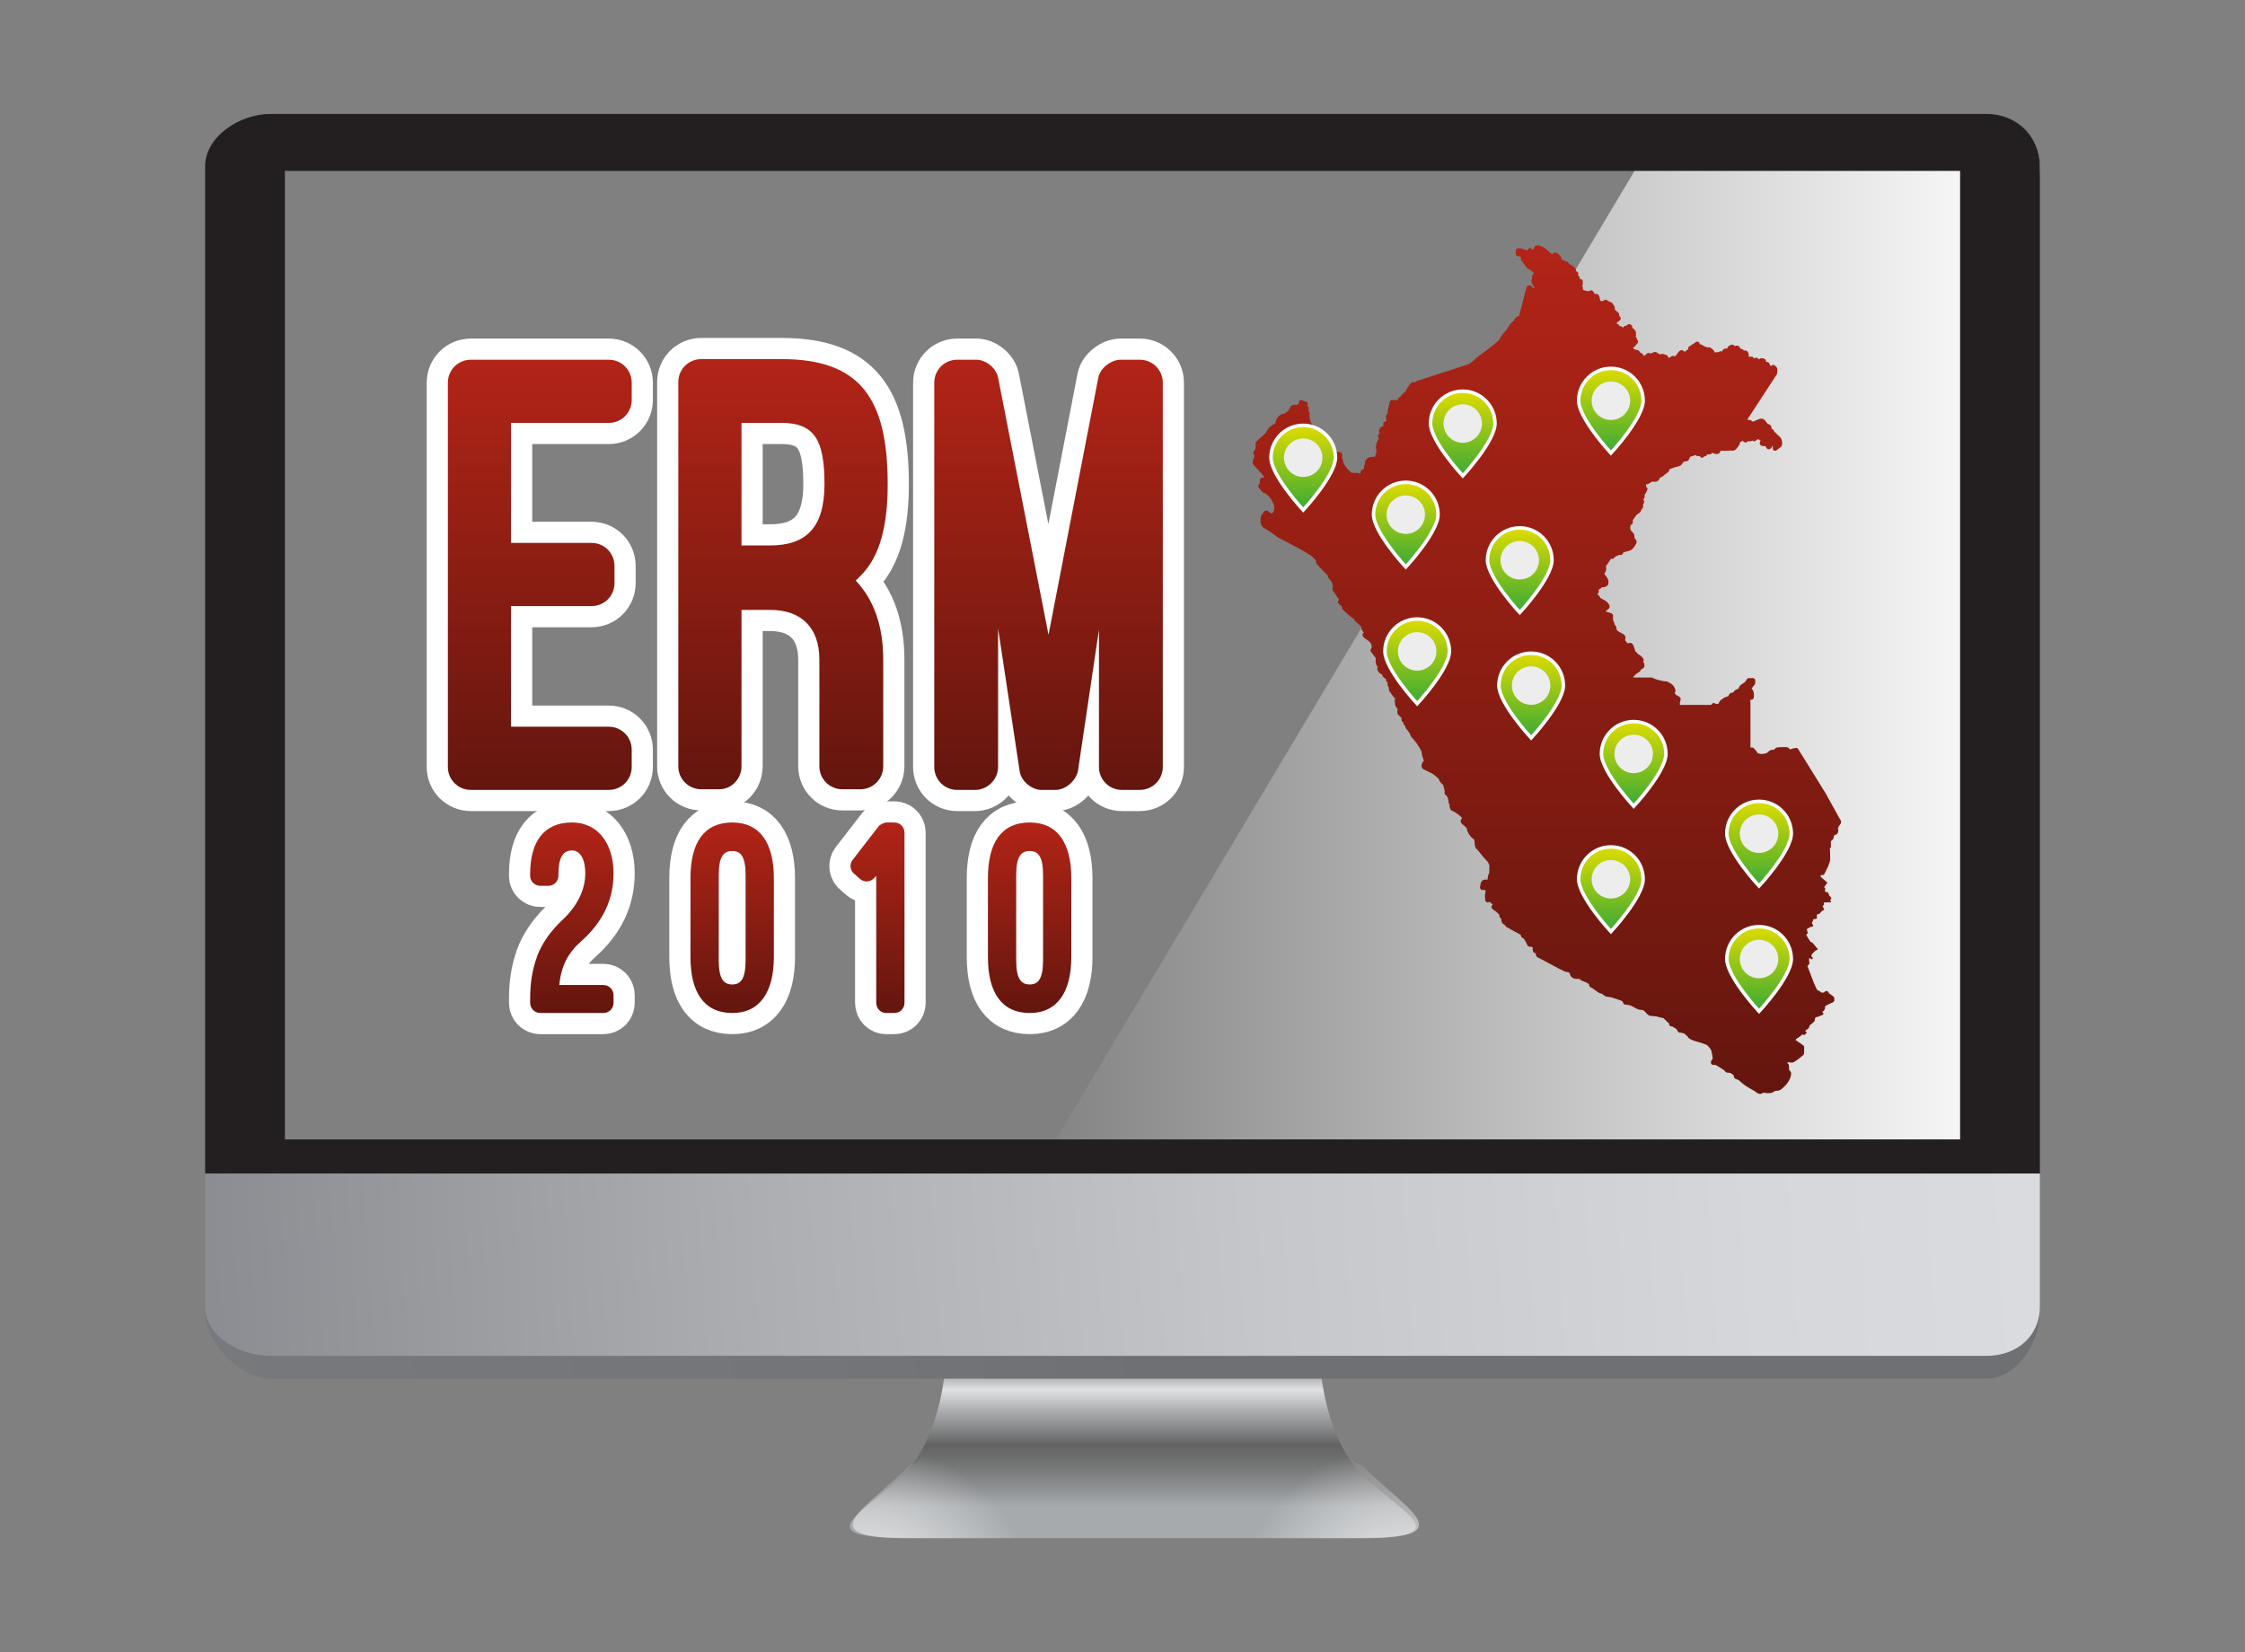
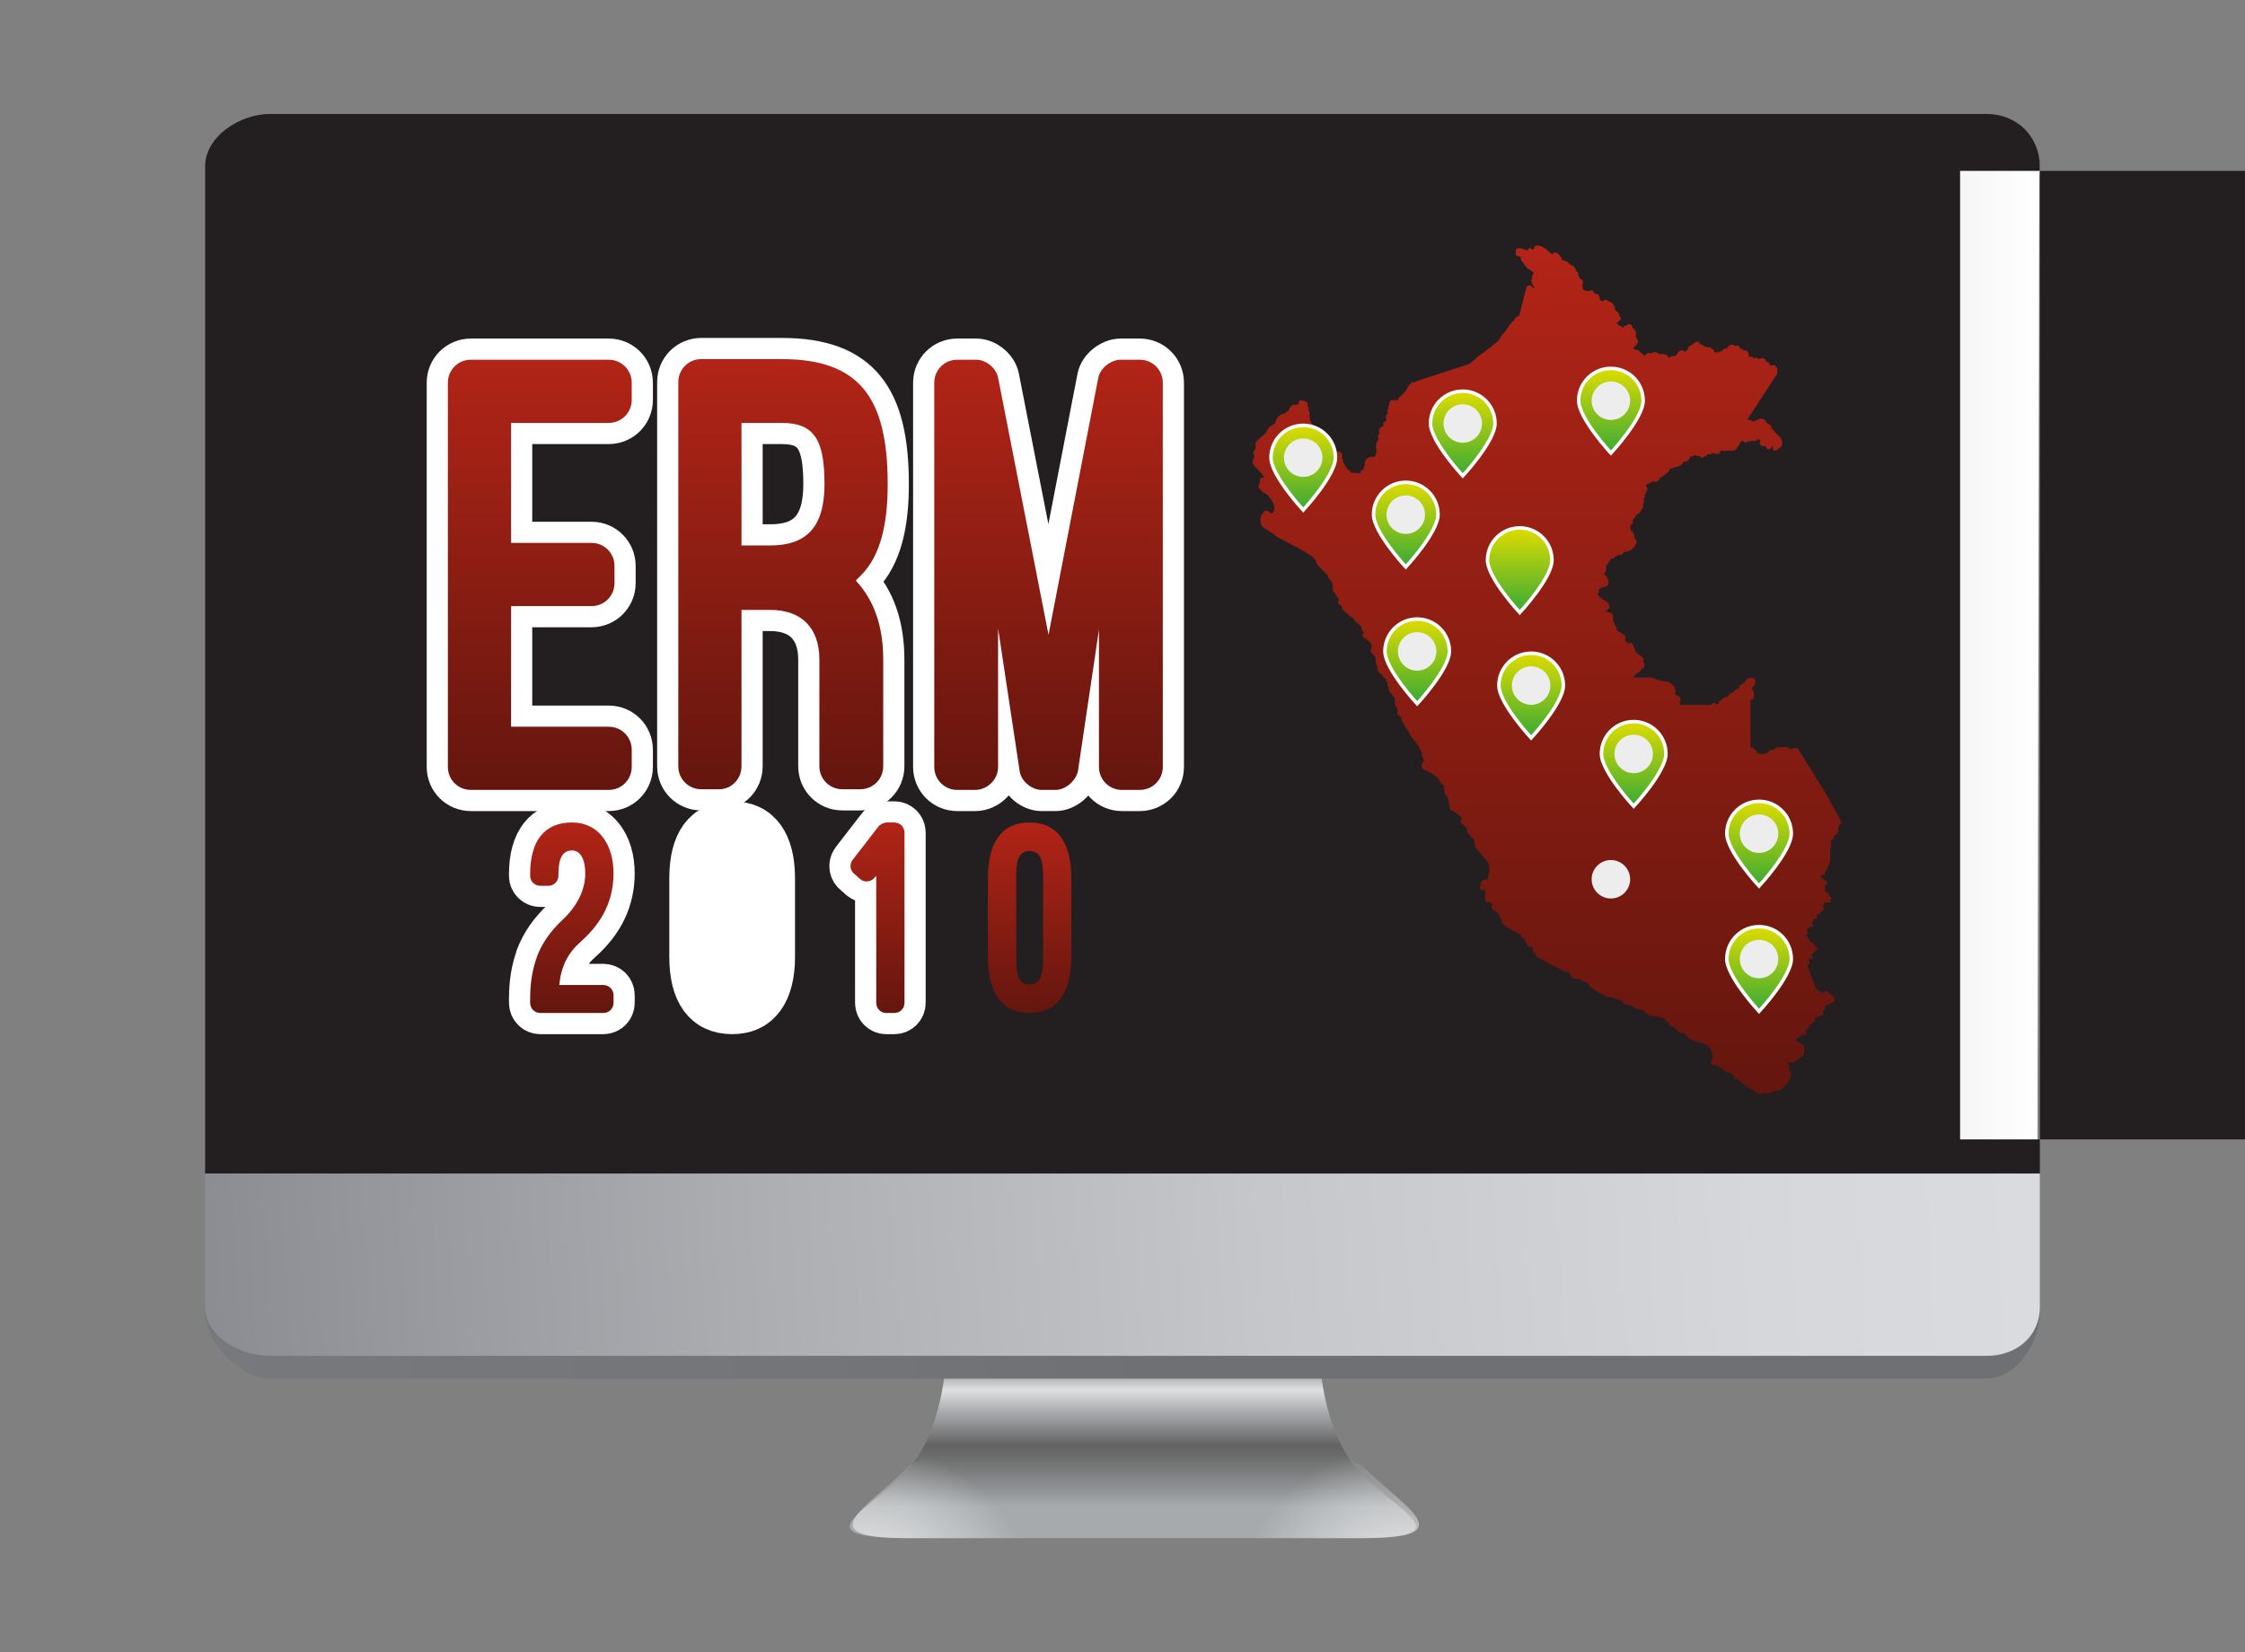
<svg xmlns="http://www.w3.org/2000/svg" version="1.1" id="Capa_1" x="0px" y="0px" width="197px" height="145px" viewBox="0 0 197 145" style="enable-background:new 0 0 197 145;" xml:space="preserve">
  <rect x="0" y="0" width="197" height="145" fill="#808080" stroke="none" />
  <style type="text/css">

	.st0{fill:url(#SVGID_22_);stroke:#FFFFFF;stroke-width:0.308;stroke-miterlimit:10;}
	.st1{fill:url(#SVGID_18_);stroke:#FFFFFF;stroke-width:0.308;stroke-miterlimit:10;}
	.st2{fill:#EDEDED;}
	.st3{fill:url(#SVGID_23_);stroke:#FFFFFF;stroke-width:0.308;stroke-miterlimit:10;}
	.st4{fill:#231F20;}
	.st5{fill:url(#SVGID_15_);stroke:#FFFFFF;stroke-width:0.308;stroke-miterlimit:10;}
	.st6{fill:url(#SVGID_19_);stroke:#FFFFFF;stroke-width:0.308;stroke-miterlimit:10;}
	.st7{fill:#FFFFFF;stroke:#FFFFFF;stroke-width:3.714;stroke-linecap:round;stroke-linejoin:round;stroke-miterlimit:10;}
	.st8{fill:url(#SVGID_1_);}
	.st9{fill:url(#SVGID_2_);}
	.st10{fill:url(#SVGID_3_);}
	.st11{fill:url(#SVGID_4_);}
	.st12{fill:url(#SVGID_5_);}
	.st13{fill:url(#SVGID_6_);}
	.st14{fill:url(#SVGID_7_);}
	.st15{fill:url(#SVGID_8_);}
	.st16{fill:url(#SVGID_9_);}
	.st17{fill:url(#SVGID_20_);stroke:#FFFFFF;stroke-width:0.308;stroke-miterlimit:10;}
	.st18{fill:url(#SVGID_24_);stroke:#FFFFFF;stroke-width:0.308;stroke-miterlimit:10;}
	.st19{fill:url(#SVGID_16_);stroke:#FFFFFF;stroke-width:0.308;stroke-miterlimit:10;}
	.st20{fill:url(#SVGID_21_);stroke:#FFFFFF;stroke-width:0.308;stroke-miterlimit:10;}
	.st21{fill:url(#SVGID_25_);stroke:#FFFFFF;stroke-width:0.308;stroke-miterlimit:10;}
	.st22{fill:url(#SVGID_10_);}
	.st23{fill:url(#SVGID_11_);}
	.st24{fill:url(#SVGID_12_);}
	.st25{fill:url(#SVGID_13_);}
	.st26{fill:url(#SVGID_14_);}
	.st27{fill:url(#SVGID_17_);stroke:#FFFFFF;stroke-width:0.308;stroke-miterlimit:10;}

</style>
  <g>
    <g>
      <g>
        <linearGradient id="SVGID_1_" gradientUnits="userSpaceOnUse" x1="89.153" y1="57.976" x2="178.991" y2="57.976">
          <stop offset="0" style="stop-color:#FFFFFF;stop-opacity:0" />
          <stop offset="1" style="stop-color:#FFFFFF" />
        </linearGradient>
        <path class="st8" d="M146.369,10.086h27.826c0,0,5.329,0.04,4.752,5.474l-0.169,90.305H89.153" />
        <g>
          <linearGradient id="SVGID_2_" gradientUnits="userSpaceOnUse" x1="99.408" y1="117.857" x2="99.408" y2="137.298">
            <stop offset="0.085" style="stop-color:#6E7074" />
            <stop offset="0.119" style="stop-color:#8C8D91" />
            <stop offset="0.181" style="stop-color:#C7C7C9" />
            <stop offset="0.212" style="stop-color:#DFE1E2" />
            <stop offset="0.315" style="stop-color:#A7A9AC" />
            <stop offset="0.389" style="stop-color:#868789" />
            <stop offset="0.461" style="stop-color:#636363" />
            <stop offset="0.526" style="stop-color:#6E6F6F" />
            <stop offset="0.645" style="stop-color:#8B8D8F" />
            <stop offset="0.739" style="stop-color:#A6AAAD" />
          </linearGradient>
          <path class="st9" d="M119.446,129.322c-3.52-3.583-3.649-10.322-3.649-10.322h-15.792h-1.196H83.021      c0,0-0.135,6.739-3.651,10.322c-3.517,3.586-9.023,5.678,0.53,5.678c7.629,0,15.888,0,18.91,0c0.767,0,1.196,0,1.196,0      c3.023,0,11.283,0,18.911,0C128.469,135,122.962,132.908,119.446,129.322z" />
          <radialGradient id="SVGID_3_" cx="123.626" cy="142" r="15.378" gradientUnits="userSpaceOnUse">
            <stop offset="0" style="stop-color:#FFFFFF" />
            <stop offset="1" style="stop-color:#FFFFFF;stop-opacity:0" />
          </radialGradient>
          <path class="st10" d="M102.551,135c1.949,0,8.18-6.328,15.935-7.086c0.355,0.602,0.759,0.402,1.225,0.88      c3.456,3.517,8.833,6.206-0.042,6.206H102.551z" />
          <radialGradient id="SVGID_4_" cx="187.205" cy="142" r="15.379" gradientTransform="matrix(-1 0 0 1 262.926 0)" gradientUnits="userSpaceOnUse">
            <stop offset="0" style="stop-color:#FFFFFF" />
            <stop offset="1" style="stop-color:#FFFFFF;stop-opacity:0" />
          </radialGradient>
          <path class="st11" d="M96.799,135c-1.952,0-8.184-6.328-15.938-7.086c-0.355,0.602-0.759,0.402-1.227,0.88      c-3.456,3.517-8.83,6.206,0.042,6.206H96.799z" />
          <linearGradient id="SVGID_5_" gradientUnits="userSpaceOnUse" x1="15.116" y1="117.316" x2="190.355" y2="105.83">
            <stop offset="0" style="stop-color:#78797D" />
            <stop offset="0.318" style="stop-color:#737579" />
            <stop offset="0.491" style="stop-color:#6E7074" />
            <stop offset="1" style="stop-color:#6E7074" />
          </linearGradient>
          <path class="st12" d="M18,115.194c0,2.64,3.063,5.806,5.7,5.806h74.048h2.524h74.047c2.64,0,4.681-3.166,4.681-5.806V103H18      V115.194z" />
-           <path class="st4" d="M174.319,10h-74.047h-2.524H23.7c-2.636,0-5.7,1.967-5.7,4.606V103h161V14.606      C179,11.967,176.959,10,174.319,10z M172,100H25V15h147V100z" />
+           <path class="st4" d="M174.319,10h-74.047h-2.524H23.7c-2.636,0-5.7,1.967-5.7,4.606V103h161V14.606      C179,11.967,176.959,10,174.319,10z M172,100V15h147V100z" />
          <linearGradient id="SVGID_6_" gradientUnits="userSpaceOnUse" x1="15.086" y1="116.32" x2="190.288" y2="104.836">
            <stop offset="0" style="stop-color:#898B90" />
            <stop offset="0.013" style="stop-color:#8B8C91" />
            <stop offset="0.287" style="stop-color:#ACADB1" />
            <stop offset="0.55" style="stop-color:#C6C7CA" />
            <stop offset="0.793" style="stop-color:#D5D7DA" />
            <stop offset="1" style="stop-color:#DBDDE0" />
          </linearGradient>
          <path class="st13" d="M18,114.665c0,2.636,3.063,4.335,5.7,4.335h74.048h2.524h74.047c2.64,0,4.681-1.699,4.681-4.335V103H18      V114.665z" />
        </g>
      </g>
      <g>
        <path class="st7" d="M53.417,31.572c1.12,0,2.017,0.896,2.017,2.017v1.513c0,1.12-0.896,2.016-2.017,2.016h-8.57v10.532h7.058     c1.121,0,2.017,0.896,2.017,2.016v1.513c0,1.121-0.896,2.017-2.017,2.017h-7.058v10.587h8.57c1.12,0,2.017,0.896,2.017,2.016     v1.513c0,1.12-0.896,2.017-2.017,2.017H41.318c-1.121,0-2.017-0.896-2.017-2.017V33.589c0-1.12,0.896-2.017,2.017-2.017H53.417z" />
        <path class="st7" d="M77.503,67.255c0,1.12-0.896,2.017-2.017,2.017h-1.569c-1.12,0-2.016-0.897-2.016-2.017V57.9     c0-2.801-1.569-4.369-4.313-4.369h-2.521v13.724c0,1.12-0.896,2.017-1.96,2.017h-1.568c-1.121,0-2.017-0.897-2.017-2.017V33.533     c0-1.12,0.896-2.016,2.017-2.016h7.058c6.89,0,9.299,3.473,9.299,10.979c0,3.474-0.616,6.274-2.353,8.011     c-0.168,0.168-0.28,0.28-0.448,0.448c1.625,1.736,2.409,4.033,2.409,6.946V67.255z M65.067,47.873h2.521     c3.137,0,4.761-1.568,4.761-5.378c0-3.809-0.84-5.377-3.753-5.377h-3.529V47.873z" />
        <path class="st7" d="M91.393,69.328c-0.84,0-1.736-0.728-1.905-1.568l-1.905-12.604v12.156c0,1.12-0.952,2.017-2.016,2.017     h-1.569c-1.12,0-2.016-0.896-2.016-2.017V33.589c0-1.12,0.896-2.017,2.016-2.017h1.681c0.84,0,1.737,0.728,1.904,1.568     l4.425,22.575l4.37-22.575c0.168-0.84,1.12-1.568,1.96-1.568h1.681c1.12,0,2.017,0.896,2.017,2.017v33.722     c0,1.12-0.896,2.017-2.017,2.017h-1.568c-1.121,0-2.017-0.896-2.017-2.017V55.267l-1.848,12.436     c-0.224,0.897-1.12,1.625-1.96,1.625H91.393z" />
      </g>
      <g>
        <path class="st7" d="M52.946,86.452c0.496,0,0.893,0.396,0.893,0.893v0.671c0,0.496-0.397,0.893-0.893,0.893h-5.532     c-0.496,0-0.893-0.396-0.893-0.893v-0.349c0-1.413,0.198-2.604,0.595-3.671l-0.025,0.025c0.446-1.216,1.24-2.332,2.282-3.3     c1.265-1.19,1.985-2.604,1.985-4.068c0-1.215-0.422-2.01-1.166-2.01c-0.794,0-1.191,0.646-1.191,2.085v0.148     c0,0.472-0.396,0.868-0.868,0.868h-0.72c-0.496,0-0.893-0.396-0.893-0.868v-0.148c0-2.878,1.215-4.541,3.671-4.541     c2.332,0,3.646,1.91,3.646,4.465c0,2.282-0.918,4.242-2.803,5.929c-1.191,1.042-1.786,2.183-1.96,3.87H52.946z" />
        <path class="st7" d="M60.589,77.075c0-3.125,1.191-4.887,3.671-4.887c2.456,0,3.646,1.835,3.646,4.887v6.921     c0,3.052-1.215,4.912-3.646,4.912c-2.456,0-3.671-1.786-3.671-4.912V77.075z M63.07,84.244c0,1.638,0.397,2.158,1.191,2.158     c0.769,0,1.166-0.521,1.166-2.158v-7.417c0-1.612-0.397-2.134-1.166-2.134c-0.794,0-1.191,0.521-1.191,2.134V84.244z" />
-         <path class="st7" d="M86.691,77.075c0-3.125,1.191-4.887,3.671-4.887c2.456,0,3.646,1.835,3.646,4.887v6.921     c0,3.052-1.215,4.912-3.646,4.912c-2.456,0-3.671-1.786-3.671-4.912V77.075z M89.172,84.244c0,1.638,0.397,2.158,1.191,2.158     c0.769,0,1.166-0.521,1.166-2.158v-7.417c0-1.612-0.397-2.134-1.166-2.134c-0.794,0-1.191,0.521-1.191,2.134V84.244z" />
        <path class="st7" d="M75.004,76.729c-0.396-0.273-0.496-0.844-0.198-1.241l2.282-2.952c0.099-0.149,0.496-0.348,0.695-0.348     h0.694c0.496,0,0.893,0.397,0.893,0.893v14.935c0,0.496-0.397,0.893-0.893,0.893h-0.719c-0.472,0-0.869-0.396-0.869-0.893V76.877     l-0.124,0.124c-0.297,0.396-0.893,0.496-1.29,0.148L75.004,76.729z" />
      </g>
      <g>
        <g>
          <linearGradient id="SVGID_7_" gradientUnits="userSpaceOnUse" x1="47.367" y1="69.328" x2="47.367" y2="31.572">
            <stop offset="0" style="stop-color:#64160E" />
            <stop offset="1" style="stop-color:#B22417" />
          </linearGradient>
          <path class="st14" d="M53.417,31.572c1.12,0,2.017,0.896,2.017,2.017v1.513c0,1.12-0.896,2.016-2.017,2.016h-8.57v10.532h7.058      c1.121,0,2.017,0.896,2.017,2.016v1.513c0,1.121-0.896,2.017-2.017,2.017h-7.058v10.587h8.57c1.12,0,2.017,0.896,2.017,2.016      v1.513c0,1.12-0.896,2.017-2.017,2.017H41.318c-1.121,0-2.017-0.896-2.017-2.017V33.589c0-1.12,0.896-2.017,2.017-2.017H53.417z      " />
          <linearGradient id="SVGID_8_" gradientUnits="userSpaceOnUse" x1="68.709" y1="69.272" x2="68.709" y2="31.517">
            <stop offset="0" style="stop-color:#64160E" />
            <stop offset="1" style="stop-color:#B22417" />
          </linearGradient>
          <path class="st15" d="M77.503,67.255c0,1.12-0.896,2.017-2.017,2.017h-1.569c-1.12,0-2.016-0.897-2.016-2.017V57.9      c0-2.801-1.569-4.369-4.313-4.369h-2.521v13.724c0,1.12-0.896,2.017-1.96,2.017h-1.568c-1.121,0-2.017-0.897-2.017-2.017V33.533      c0-1.12,0.896-2.016,2.017-2.016h7.058c6.89,0,9.299,3.473,9.299,10.979c0,3.474-0.616,6.274-2.353,8.011      c-0.168,0.168-0.28,0.28-0.448,0.448c1.625,1.736,2.409,4.033,2.409,6.946V67.255z M65.067,47.873h2.521      c3.137,0,4.761-1.568,4.761-5.378c0-3.809-0.84-5.377-3.753-5.377h-3.529V47.873z" />
          <linearGradient id="SVGID_9_" gradientUnits="userSpaceOnUse" x1="92.009" y1="69.328" x2="92.009" y2="31.572">
            <stop offset="0" style="stop-color:#64160E" />
            <stop offset="1" style="stop-color:#B22417" />
          </linearGradient>
          <path class="st16" d="M91.393,69.328c-0.84,0-1.736-0.728-1.905-1.568l-1.905-12.604v12.156c0,1.12-0.952,2.017-2.016,2.017      h-1.569c-1.12,0-2.016-0.896-2.016-2.017V33.589c0-1.12,0.896-2.017,2.016-2.017h1.681c0.84,0,1.737,0.728,1.904,1.568      l4.425,22.575l4.37-22.575c0.168-0.84,1.12-1.568,1.96-1.568h1.681c1.12,0,2.017,0.896,2.017,2.017v33.722      c0,1.12-0.896,2.017-2.017,2.017h-1.568c-1.121,0-2.017-0.896-2.017-2.017V55.267l-1.848,12.436      c-0.224,0.897-1.12,1.625-1.96,1.625H91.393z" />
        </g>
      </g>
      <g>
        <g>
          <linearGradient id="SVGID_10_" gradientUnits="userSpaceOnUse" x1="50.18" y1="88.908" x2="50.18" y2="72.189">
            <stop offset="0" style="stop-color:#64160E" />
            <stop offset="1" style="stop-color:#B22417" />
          </linearGradient>
          <path class="st22" d="M52.946,86.452c0.496,0,0.893,0.396,0.893,0.893v0.671c0,0.496-0.397,0.893-0.893,0.893h-5.532      c-0.496,0-0.893-0.396-0.893-0.893v-0.349c0-1.413,0.198-2.604,0.595-3.671l-0.025,0.025c0.446-1.216,1.24-2.332,2.282-3.3      c1.265-1.19,1.985-2.604,1.985-4.068c0-1.215-0.422-2.01-1.166-2.01c-0.794,0-1.191,0.646-1.191,2.085v0.148      c0,0.472-0.396,0.868-0.868,0.868h-0.72c-0.496,0-0.893-0.396-0.893-0.868v-0.148c0-2.878,1.215-4.541,3.671-4.541      c2.332,0,3.646,1.91,3.646,4.465c0,2.282-0.918,4.242-2.803,5.929c-1.191,1.042-1.786,2.183-1.96,3.87H52.946z" />
          <linearGradient id="SVGID_11_" gradientUnits="userSpaceOnUse" x1="64.249" y1="88.908" x2="64.249" y2="72.189">
            <stop offset="0" style="stop-color:#64160E" />
            <stop offset="1" style="stop-color:#B22417" />
          </linearGradient>
-           <path class="st23" d="M60.589,77.075c0-3.125,1.191-4.887,3.671-4.887c2.456,0,3.646,1.835,3.646,4.887v6.921      c0,3.052-1.215,4.912-3.646,4.912c-2.456,0-3.671-1.786-3.671-4.912V77.075z M63.07,84.244c0,1.638,0.397,2.158,1.191,2.158      c0.769,0,1.166-0.521,1.166-2.158v-7.417c0-1.612-0.397-2.134-1.166-2.134c-0.794,0-1.191,0.521-1.191,2.134V84.244z" />
          <linearGradient id="SVGID_12_" gradientUnits="userSpaceOnUse" x1="90.351" y1="88.908" x2="90.351" y2="72.189">
            <stop offset="0" style="stop-color:#64160E" />
            <stop offset="1" style="stop-color:#B22417" />
          </linearGradient>
          <path class="st24" d="M86.691,77.075c0-3.125,1.191-4.887,3.671-4.887c2.456,0,3.647,1.835,3.647,4.887v6.921      c0,3.052-1.216,4.912-3.647,4.912c-2.456,0-3.671-1.786-3.671-4.912V77.075z M89.172,84.244c0,1.638,0.397,2.158,1.191,2.158      c0.768,0,1.167-0.521,1.167-2.158v-7.417c0-1.612-0.398-2.134-1.167-2.134c-0.794,0-1.191,0.521-1.191,2.134V84.244z" />
          <linearGradient id="SVGID_13_" gradientUnits="userSpaceOnUse" x1="77.001" y1="88.908" x2="77.001" y2="72.189">
            <stop offset="0" style="stop-color:#64160E" />
            <stop offset="1" style="stop-color:#B22417" />
          </linearGradient>
          <path class="st25" d="M75.004,76.729c-0.396-0.273-0.496-0.844-0.198-1.241l2.282-2.952c0.099-0.149,0.496-0.348,0.695-0.348      h0.694c0.496,0,0.893,0.397,0.893,0.893v14.935c0,0.496-0.397,0.893-0.893,0.893h-0.719c-0.472,0-0.869-0.396-0.869-0.893      V76.877l-0.124,0.124c-0.297,0.396-0.893,0.496-1.29,0.148L75.004,76.729z" />
        </g>
      </g>
      <g>
        <g>
          <g>
            <linearGradient id="SVGID_14_" gradientUnits="userSpaceOnUse" x1="135.739" y1="96.019" x2="135.739" y2="21.539">
              <stop offset="0" style="stop-color:#64160E" />
              <stop offset="1" style="stop-color:#B22417" />
            </linearGradient>
            <path class="st26" d="M161.536,72.006c-0.019-0.035-0.04-0.063-0.065-0.085l-1.255-2.265c-0.002-0.002-0.003-0.003-0.003-0.009       l-2.426-3.91c-0.037-0.061-0.104-0.096-0.171-0.096c-0.012,0-0.028,0.001-0.044,0.005l-0.313,0.062       c-0.021,0.003-0.037,0.011-0.053,0.017c-0.047,0.025-0.099,0.046-0.145,0.064c-0.02-0.052-0.05-0.11-0.115-0.153       c-0.077-0.05-0.17-0.07-0.319-0.07c-0.068,0-0.146,0.005-0.211,0.008c-0.05,0.005-0.099,0.006-0.136,0.006       c-0.013,0-0.02,0-0.028,0c-0.003,0-0.004,0-0.006,0c-0.016,0-0.032-0.001-0.047-0.001c-0.143,0-0.285,0.029-0.303,0.034       c-0.054,0.011-0.1,0.042-0.128,0.088c-0.021,0.036-0.064,0.084-0.09,0.104c-0.007,0.001-0.019,0.001-0.033,0.001       c-0.017,0-0.031,0-0.045-0.001c-0.019,0-0.037,0-0.051,0c-0.048,0-0.104,0.001-0.161,0.021       c-0.078,0.027-0.15,0.086-0.228,0.158c-0.059,0.05-0.13,0.112-0.176,0.13c-0.057,0.024-0.348,0.065-0.469,0.065h-0.009       c-0.027-0.003-0.087-0.021-0.128-0.034c-0.04-0.012-0.086-0.028-0.133-0.041c-0.018-0.013-0.055-0.076-0.078-0.104       l-0.014-0.028c-0.004-0.004-0.206-0.311-0.352-0.359c-0.023-0.008-0.048-0.011-0.077-0.011c-0.021,0-0.059,0-0.12,0.025v-4.031       c0-0.017-0.012-0.03-0.016-0.046c-0.007-0.034-0.012-0.07-0.024-0.1c0.033-0.013,0.067-0.023,0.09-0.024       c0.257-0.033,0.254-0.242,0.254-0.308c0-0.026,0-0.058,0.006-0.093c0.009-0.16-0.045-0.461-0.204-0.584       c0-0.011,0.003-0.025,0.003-0.034c0.033-0.05,0.155-0.196,0.26-0.317c0.031-0.036,0.05-0.081,0.05-0.132v-0.239       c0-0.111-0.09-0.202-0.201-0.202h-0.366c-0.067,0-0.133,0.038-0.17,0.093l-0.155,0.244c-0.151,0.107-0.32,0.221-0.353,0.24       c-0.007,0.003-0.011,0.008-0.013,0.011c-0.096,0.061-0.171,0.212-0.208,0.327c-0.026,0.012-0.059,0.028-0.086,0.04       c-0.059,0.026-0.125,0.053-0.177,0.083c-0.097,0.055-0.159,0.137-0.192,0.208c-0.06,0.014-0.137,0.032-0.198,0.052       c-0.006,0-0.006,0-0.011,0.004c-0.129,0.046-0.194,0.158-0.212,0.275c-0.063,0.025-0.149,0.056-0.263,0.086       c-0.113,0.032-0.398,0.251-0.4,0.251c-0.112,0.082-0.178,0.223-0.215,0.337c-0.046,0.009-0.111,0.022-0.166,0.022l-0.011-0.002       c-0.039-0.001-0.114-0.036-0.139-0.056c-0.037-0.02-0.071-0.029-0.108-0.029c-0.063,0-0.12,0.028-0.161,0.081l-0.065,0.087       h-2.742c0-0.127,0.003-0.26,0.017-0.315c0-0.012,0.005-0.023,0.016-0.043c0.021-0.044,0.089-0.187-0.034-0.32       c-0.053-0.056-0.131-0.102-0.32-0.195c-0.039-0.021-0.117-0.121-0.129-0.172c0.044-0.059,0.076-0.153,0.052-0.286       c-0.037-0.183-0.197-0.418-0.307-0.487c-0.005-0.003-0.019-0.011-0.031-0.018c-0.163-0.118-0.353-0.24-0.522-0.242       c-0.021,0-0.043,0.003-0.064,0.006c0,0-0.005,0-0.011,0c-0.056,0-0.164-0.027-0.261-0.053       c-0.092-0.021-0.185-0.046-0.274-0.059c-0.115-0.019-0.4-0.136-0.553-0.205c-0.024-0.014-0.053-0.018-0.082-0.018h-1.615       c0.059-0.065,0.133-0.152,0.214-0.26c0.056-0.038,0.183-0.12,0.381-0.267c0.019-0.013,0.033-0.029,0.047-0.049       c0.034-0.05,0.071-0.1,0.08-0.153c0.003,0,0.006,0,0.01-0.002c0.024-0.006,0.046-0.012,0.063-0.019       c0.098-0.031,0.173-0.116,0.199-0.223c0.042-0.139,0.001-0.294-0.104-0.424c-0.003-0.005-0.005-0.009-0.009-0.011       c0.076-0.066,0.076-0.169,0.019-0.256c-0.067-0.093-0.241-0.316-0.428-0.361c-0.019-0.012-0.056-0.059-0.083-0.089       c-0.045-0.056-0.096-0.12-0.162-0.169c-0.029-0.042-0.071-0.181-0.096-0.267c-0.047-0.147-0.083-0.276-0.151-0.361       c-0.05-0.063-0.108-0.133-0.217-0.133c-0.054,0-0.094,0.017-0.111,0.029c-0.014,0.006-0.041,0.017-0.11,0.025       c-0.045-0.046-0.119-0.127-0.215-0.248c-0.01-0.031-0.017-0.062-0.017-0.08c0-0.001,0-0.005,0.003-0.009       c0.106-0.299-0.074-0.451-0.241-0.527c-0.003-0.003-0.201-0.09-0.424-0.243l-0.084-0.116c0-0.133-0.035-0.312-0.168-0.431       c-0.014-0.095-0.052-0.237-0.142-0.378v-0.167v-0.25c0-0.081-0.051-0.156-0.121-0.187c-0.009-0.003-0.183-0.077-0.471-0.153       c-0.013-0.02-0.025-0.049-0.037-0.085c0.093-0.041,0.192-0.105,0.279-0.205c0.03-0.037,0.049-0.084,0.049-0.13       c0-0.041-0.017-0.388-0.552-0.638c-0.083-0.04-0.186-0.102-0.251-0.142c-0.003-0.004-0.003-0.004-0.006-0.006       c-0.032-0.068-0.112-0.211-0.281-0.341l0.042-0.026c0.05-0.031,0.087-0.084,0.093-0.146c0.003-0.029,0.017-0.141-0.006-0.262       c0.014,0,0.024,0.003,0.036,0.003c0.073,0,0.141-0.037,0.178-0.105c0.01-0.016,0.021-0.034,0.031-0.05c0.01,0,0.021,0,0.031,0       c0.033,0,0.068-0.003,0.102-0.006c0.02-0.001,0.038-0.003,0.053-0.003c0.087,0,0.196-0.049,0.326-0.146       c0.046-0.034,0.073-0.086,0.083-0.144l0.019-0.227c0.007-0.034,0-0.068-0.015-0.101l-0.081-0.186       c-0.006-0.012-0.013-0.025-0.019-0.034c-0.053-0.074-0.165-0.235-0.243-0.326c0.004-0.016,0.008-0.04,0.015-0.06       c0.139-0.237,0.139-0.318,0.139-0.353V49.78v-0.167c0.012-0.011,0.03-0.021,0.04-0.028c0.031-0.015,0.056-0.04,0.073-0.068       l0.19-0.291c0-0.002,0.003-0.005,0.003-0.006c0.04-0.071,0.096-0.151,0.13-0.192c0.027,0.019,0.056,0.028,0.088,0.028       c0.046,0,0.092-0.022,0.133-0.059l0.17-0.152c0.05-0.025,0.186-0.096,0.308-0.136c0.014-0.009,0.026-0.013,0.032-0.016       c0.032,0.016,0.064,0.025,0.1,0.025c0.074,0,0.143-0.041,0.178-0.105c0,0,0.033-0.064,0.067-0.118       c0.031-0.02,0.108-0.044,0.14-0.054l0.012-0.005c0.019-0.005,0.047-0.012,0.081-0.021c0.164-0.04,0.311-0.078,0.381-0.108       c0.004-0.002,0.004-0.003,0.006-0.005c0.121-0.06,0.273-0.215,0.326-0.298c0.009-0.015,0.019-0.031,0.03-0.05       c0.134-0.198,0.188-0.298,0.188-0.394c0-0.12-0.074-0.201-0.133-0.27c-0.015-0.017-0.03-0.034-0.046-0.054       c-0.013-0.033-0.016-0.112-0.016-0.15c-0.006-0.068-0.006-0.119-0.021-0.167c-0.028-0.088-0.099-0.158-0.187-0.251       c-0.037-0.037-0.071-0.074-0.099-0.105c-0.027-0.038-0.065-0.192-0.062-0.255c0.024-0.068,0.027-0.153,0.024-0.225       c0.084-0.031,0.207-0.098,0.207-0.246v-0.195c0.031-0.048,0.065-0.1,0.084-0.118c0.084-0.083,0.133-0.185,0.18-0.27       c0.038-0.043,0.189-0.16,0.331-0.259c0.032-0.017,0.054-0.043,0.069-0.074l0.096-0.185l0.117-0.18       c0.05-0.071,0.046-0.162,0-0.229c0.007-0.005,0.013-0.015,0.017-0.024l0.086-0.189c0.028-0.062,0.023-0.129-0.009-0.186       l-0.053-0.093c0.002-0.013,0.009-0.025,0.023-0.039c0.106-0.107,0.121-0.245,0.088-0.368l0.094-0.133       c0.008-0.006,0.011-0.019,0.016-0.026l0.126-0.249c0.037-0.069,0.027-0.15-0.017-0.211l-0.086-0.113v-0.15       c0.007-0.012,0.019-0.028,0.031-0.045h0.053c0.031,0,0.062-0.008,0.09-0.021c0.062-0.03,0.248-0.129,0.356-0.217       c0.047,0.008,0.114,0.022,0.217,0.022c0.174,0,0.4-0.066,0.48-0.383c0.015-0.003,0.037-0.006,0.053-0.006       c0.046-0.003,0.089-0.019,0.121-0.045c0,0,0.256-0.204,0.361-0.288c0.017-0.009,0.027-0.017,0.041-0.029       c0.096-0.062,0.201-0.136,0.241-0.297c0.006-0.025,0.013-0.048,0.02-0.065c0.037-0.016,0.104-0.036,0.151-0.049       c0.092-0.028,0.17-0.053,0.235-0.091c0.021-0.009,0.083-0.021,0.131-0.032c0.247-0.056,0.445-0.108,0.551-0.243       c0.041-0.053,0.065-0.098,0.087-0.133c0.033-0.061,0.036-0.068,0.101-0.096c0.051-0.022,0.101-0.025,0.149-0.033       c0.087-0.009,0.271-0.028,0.317-0.224c0.011-0.05,0.076-0.159,0.114-0.197c0.011-0.003,0.021-0.005,0.033-0.008       c0.087-0.015,0.217-0.043,0.362-0.138c0.007,0.006,0.019,0.011,0.028,0.019c0.057,0.031,0.145,0.079,0.261,0.079h0.036h0.02       c0.019,0,0.044,0,0.073-0.006c0.008,0.025,0.02,0.053,0.045,0.081c0.037,0.043,0.096,0.068,0.151,0.068       c0.092,0,0.148-0.059,0.167-0.083c0.012-0.012,0.021-0.025,0.031-0.025c0.083-0.016,0.151-0.025,0.205-0.1       c0.018-0.026,0.03-0.049,0.036-0.08c0.007,0,0.01,0,0.016,0h0.004h0.211c0.043-0.003,0.086-0.019,0.122-0.046l0.097-0.076       l0.041-0.011c0.05,0.024,0.114,0.053,0.231,0.083c0.048,0.013,0.094,0.019,0.133,0.019c0.248,0,0.314-0.205,0.339-0.282       c0.003-0.01,0.006-0.017,0.006-0.023c0.01,0.001,0.019,0.002,0.025,0.004c0.033,0.009,0.077,0.019,0.126,0.019       c0.028,0,0.057-0.003,0.081-0.01c0.022,0,0.044,0,0.065,0.003c0.034,0.006,0.074,0.009,0.114,0.009       c0.043,0,0.083-0.006,0.117-0.019c0,0,0.004,0,0.007,0c0.019,0.006,0.04,0.013,0.065,0.013c0.009,0,0.021,0,0.03-0.007       c0.04-0.002,0.151-0.021,0.233-0.021c0.027,0,0.04,0.003,0.04,0.003c0.046,0.011,0.09,0.018,0.134,0.018       c0.096,0,0.163-0.032,0.219-0.064c0.12-0.075,0.184-0.165,0.294-0.33c0.087-0.132,0.105-0.166,0.125-0.234       c0-0.009,0.003-0.018,0.005-0.031c0.011-0.027,0.017-0.059,0.02-0.079c0-0.001,0-0.003,0-0.005       c0.006-0.004,0.019-0.009,0.03-0.018c0.068-0.034,0.137-0.073,0.181-0.125c0.039,0.051,0.102,0.113,0.188,0.147       c0.003,0.001,0.007,0.003,0.01,0.004c0.024,0.008,0.049,0.011,0.074,0.011c0.092,0,0.161-0.041,0.198-0.123       c0.04,0.021,0.086,0.03,0.14,0.03c0.079,0,0.191-0.024,0.267-0.08c0,0.002,0.002,0.005,0.002,0.005       c0.045,0.042,0.096,0.063,0.151,0.063c0.109,0,0.178-0.073,0.243-0.145c0.005-0.007,0.016-0.02,0.024-0.028       c0.027,0.005,0.056,0.009,0.09,0.009c0.019,0,0.037-0.001,0.054-0.003c0.043,0.076,0.104,0.104,0.16,0.112       c-0.019,0.031-0.038,0.062-0.053,0.091c-0.064,0.125-0.021,0.221,0,0.255c0.074,0.127,0.226,0.127,0.275,0.127       c0.021,0,0.041,0,0.06-0.001c0.008,0,0.021,0,0.03,0c0.034,0,0.087,0.011,0.119,0.023c0.002,0.006,0.005,0.015,0.008,0.021       c0.032,0.077,0.087,0.221,0.239,0.24c0.004,0,0.008,0,0.013,0c0.006,0,0.012,0.003,0.015,0.003       c0.161,0,0.261-0.161,0.292-0.228c0.009-0.031,0.015-0.059,0.017-0.088c0.004,0.002,0.008,0.006,0.011,0.009l0.009,0.006       c0.008,0.006,0.021,0.017,0.032,0.026c0.003,0.042-0.003,0.117-0.007,0.178c-0.01,0.078,0.025,0.155,0.093,0.197       c0.031,0.017,0.068,0.03,0.105,0.03c0.04,0,0.077-0.014,0.112-0.034c0.008-0.006,0.234-0.162,0.399-0.304       c0.211-0.179,0.07-0.612,0.07-0.616c-0.006-0.016-0.009-0.027-0.015-0.041c-0.004-0.006-0.007-0.013-0.01-0.022       c-0.027-0.122-0.149-0.233-0.328-0.387c-0.035-0.031-0.072-0.061-0.088-0.078c-0.059-0.059-0.147-0.151-0.189-0.195       c-0.035-0.071-0.122-0.211-0.277-0.301c0.006-0.046,0.013-0.105-0.01-0.172c-0.052-0.148-0.188-0.178-0.254-0.19       c-0.016-0.003-0.04-0.006-0.053-0.012c-0.07-0.118-0.139-0.2-0.171-0.23c-0.036-0.053-0.123-0.163-0.234-0.211       c0-0.001-0.004-0.001-0.007-0.003c-0.047-0.017-0.096-0.026-0.148-0.026c-0.077,0-0.137,0.019-0.155,0.025       c-0.01,0.004-0.274,0.102-0.439,0.186c-0.056,0.03-0.099,0.05-0.131,0.065c-0.015-0.012-0.034-0.024-0.058-0.043       c-0.121-0.093-0.214-0.131-0.311-0.131c-0.034,0-0.062,0.002-0.08,0.008c0,0-0.004,0-0.008,0       c-0.011-0.004-0.029-0.008-0.051-0.019l0.738-1.134l1.863-2.86c0.021-0.032,0.034-0.071,0.034-0.11V32.41       c0-0.153-0.136-0.277-0.249-0.351c-0.035-0.022-0.072-0.034-0.11-0.034c-0.019,0-0.03,0.001-0.047,0.006       c-0.053,0.012-0.102,0.044-0.13,0.092c-0.027-0.026-0.065-0.049-0.114-0.064c-0.003-0.063-0.02-0.135-0.073-0.198       c-0.061-0.07-0.149-0.107-0.261-0.107c-0.011,0-0.02,0-0.024,0c0.008-0.026,0.011-0.053,0.008-0.08       c-0.003-0.064-0.04-0.122-0.09-0.155c-0.024-0.012-0.14-0.083-0.278-0.083c-0.099,0-0.192,0.037-0.261,0.107       c-0.005-0.004-0.009-0.011-0.016-0.021c-0.057-0.068-0.107-0.133-0.21-0.133c-0.027,0-0.09,0.008-0.146,0.059       c-0.019,0-0.041,0-0.065,0.001c-0.009-0.018-0.022-0.038-0.033-0.054c-0.035-0.066-0.106-0.104-0.178-0.104       c-0.021,0-0.047,0.004-0.071,0.011c-0.015,0.008-0.071,0.023-0.12,0.023c-0.013,0-0.02,0-0.024-0.001       c-0.007-0.025-0.007-0.065-0.007-0.093c-0.01-0.086-0.015-0.195-0.065-0.297c-0.059-0.114-0.155-0.177-0.272-0.177       c-0.037,0-0.075,0.006-0.105,0.016L153,30.731c-0.035-0.051-0.081-0.084-0.137-0.093c-0.048-0.009-0.102-0.023-0.137-0.036       c-0.012-0.054-0.045-0.139-0.146-0.215c-0.048-0.038-0.107-0.057-0.166-0.057c-0.071,0-0.134,0.023-0.181,0.059       c-0.013-0.012-0.021-0.021-0.024-0.031c-0.051-0.071-0.126-0.11-0.211-0.11c-0.133,0-0.279,0.11-0.354,0.175       c-0.04,0.038-0.064,0.091-0.067,0.146c0,0.005,0,0.012,0.003,0.018c-0.028-0.001-0.06-0.003-0.087-0.003       c-0.111,0-0.188,0.019-0.248,0.059c-0.078,0.052-0.11,0.125-0.124,0.208c-0.03-0.021-0.068-0.031-0.105-0.031       c-0.027,0-0.055,0.004-0.084,0.017l-0.183,0.082c-0.036-0.002-0.083-0.006-0.129-0.006c-0.066,0-0.119,0.006-0.162,0.021       c-0.012-0.059-0.03-0.116-0.071-0.167c-0.093-0.128-0.278-0.24-0.315-0.263c-0.035-0.017-0.064-0.024-0.103-0.024       c-0.036,0-0.074,0.009-0.108,0.03c-0.063-0.052-0.146-0.082-0.245-0.083c-0.053-0.028-0.154-0.08-0.229-0.14       c-0.06-0.046-0.124-0.071-0.192-0.071c-0.019,0-0.037,0.003-0.054,0.006c0.014-0.064-0.006-0.133-0.055-0.183       c-0.042-0.037-0.093-0.059-0.143-0.059c-0.041,0-0.08,0.012-0.115,0.034l-0.387,0.26l-0.207,0.128       c-0.06,0.037-0.093,0.101-0.093,0.171v0.112l-0.035,0.003c-0.051,0.006-0.096,0.029-0.127,0.068       c-0.041,0.046-0.09,0.096-0.127,0.126c-0.043-0.026-0.105-0.07-0.134-0.092l-0.019-0.014c-0.003-0.003-0.008-0.006-0.012-0.008       c-0.034-0.025-0.078-0.037-0.124-0.037h-0.003c-0.065,0-0.199,0.004-0.456,0.422l-0.114,0.118l-0.157-0.029       c-0.014-0.006-0.029-0.006-0.04-0.006c-0.038,0-0.074,0.009-0.106,0.03c-0.006,0.004-0.136,0.082-0.221,0.139       c-0.005,0.005-0.015,0.009-0.024,0.016c-0.041-0.076-0.089-0.155-0.136-0.203c-0.08-0.083-0.158-0.104-0.232-0.11       c-0.016-0.001-0.016-0.001-0.024-0.004c-0.004-0.003-0.007-0.007-0.01-0.007c-0.053-0.025-0.104-0.034-0.167-0.034       c-0.087,0-0.171,0.023-0.223,0.043h-0.013c-0.071-0.062-0.195-0.153-0.326-0.198c-0.037-0.014-0.068-0.019-0.102-0.019       c-0.077,0-0.146,0.034-0.188,0.096c-0.017-0.004-0.032-0.008-0.043-0.01c-0.007,0-0.014,0-0.02,0       c-0.056,0-0.108,0.022-0.146,0.061c-0.016-0.017-0.034-0.029-0.059-0.042c-0.025-0.014-0.057-0.019-0.084-0.019       c-0.046,0-0.093,0.016-0.13,0.045l-0.273,0.226l-0.024,0.014c-0.013-0.161-0.174-0.263-0.307-0.322       c-0.013-0.005-0.024-0.011-0.038-0.019c-0.005-0.031-0.018-0.059-0.033-0.085c-0.065-0.104-0.186-0.122-0.279-0.134       c-0.025-0.005-0.062-0.008-0.076-0.013c-0.041-0.026-0.091-0.042-0.144-0.05c-0.016-0.034-0.035-0.069-0.053-0.108       c0.01-0.006,0.018-0.016,0.028-0.022l0.183-0.184c0.007-0.004,0.01-0.009,0.013-0.014l0.156-0.186       c0.051-0.059,0.063-0.143,0.029-0.211l-0.131-0.288c-0.008-0.021-0.021-0.041-0.039-0.058l-0.016-0.017       c0.002-0.025,0.009-0.059,0.016-0.082c0.003-0.017,0.006-0.034,0.006-0.053v-0.234c0-0.04-0.013-0.084-0.038-0.118       l-0.133-0.181c-0.019-0.028-0.046-0.051-0.081-0.066l-0.071-0.031c0.007-0.044,0.004-0.093-0.008-0.139       c-0.024-0.078-0.078-0.135-0.149-0.171c-0.035-0.015-0.075-0.026-0.118-0.026c-0.099,0-0.183,0.055-0.245,0.149l-0.008-0.002       c-0.019-0.004-0.038-0.006-0.057-0.006c-0.074,0-0.146,0.041-0.18,0.112c-0.012,0.018-0.021,0.035-0.033,0.055       c-0.037-0.031-0.084-0.064-0.146-0.095c-0.077-0.041-0.108-0.055-0.165-0.055c-0.011,0-0.024,0-0.036,0.005       c-0.01-0.071-0.053-0.13-0.118-0.163c-0.046-0.02-0.099-0.045-0.142-0.069c0.036-0.038,0.086-0.079,0.13-0.113       c0.003-0.001,0.006-0.005,0.006-0.005l0.186-0.161c0.084-0.072,0.094-0.198,0.021-0.285l-0.083-0.096v-0.109       c0-0.059-0.025-0.111-0.067-0.151l-0.235-0.211c-0.004-0.001-0.004-0.003-0.008-0.006l-0.074-0.062       c0.004-0.078,0.004-0.167-0.019-0.239c-0.033-0.1-0.148-0.26-0.214-0.346c-0.021-0.031-0.053-0.054-0.086-0.065l-0.242-0.098       l-0.139-0.094c-0.038-0.023-0.074-0.032-0.114-0.032c-0.035,0-0.068,0.006-0.1,0.025l-0.149,0.087l-0.111,0.015l-0.111-0.062       c-0.021-0.137-0.063-0.333-0.109-0.425c-0.046-0.099-0.142-0.154-0.254-0.154c-0.036,0-0.074,0.006-0.111,0.015l-0.03-0.051       c-0.087-0.188-0.186-0.28-0.307-0.28c-0.063,0-0.118,0.025-0.161,0.068c-0.016,0.001-0.04,0.006-0.081,0.006       c-0.03,0-0.056-0.004-0.071-0.005l-0.208-0.044l-0.185-0.071c0.003-0.076,0-0.163-0.019-0.229       c-0.007-0.036-0.025-0.078-0.06-0.115c0.041-0.04,0.065-0.096,0.065-0.152v-0.238c0-0.099-0.071-0.186-0.171-0.198       c-0.034-0.004-0.067-0.013-0.102-0.021c0.021-0.064,0.015-0.137-0.029-0.192c0,0-0.067-0.085-0.117-0.156       c0.002-0.012,0.01-0.031,0.01-0.036c0.04-0.091,0.007-0.197-0.079-0.246l-0.117-0.073v-0.073c0-0.046-0.014-0.092-0.046-0.13       l-0.157-0.183c-0.019-0.022-0.041-0.041-0.063-0.053l-0.234-0.115l-0.208-0.21c-0.021-0.019-0.043-0.037-0.07-0.045       l-0.341-0.134c-0.007,0-0.013-0.003-0.02-0.005l-0.117-0.034v-0.088c0-0.04-0.011-0.081-0.034-0.111       c-0.164-0.251-0.31-0.394-0.434-0.424c-0.021-0.007-0.047-0.01-0.07-0.01c-0.125,0-0.212,0.075-0.271,0.153       c-0.03-0.006-0.057-0.012-0.067-0.017c-0.041-0.042-0.085-0.076-0.126-0.108c-0.021-0.013-0.051-0.038-0.066-0.053       c-0.025-0.05-0.1-0.133-0.407-0.354c-0.003-0.003-0.006-0.003-0.006-0.006c-0.062-0.039-0.374-0.237-0.626-0.237       c-0.158,0-0.241,0.082-0.275,0.132c-0.043,0.064-0.059,0.136-0.059,0.202c-0.043,0.016-0.087,0.028-0.12,0.028       c-0.014,0-0.025-0.002-0.03-0.006c-0.023-0.071-0.081-0.112-0.159-0.124c-0.01,0-0.014,0-0.021,0       c-0.071,0-0.137,0.053-0.175,0.116l-0.054,0.093l-0.079-0.017c-0.081-0.031-0.35-0.133-0.455-0.158       c-0.047-0.013-0.1-0.019-0.158-0.019c-0.088,0-0.16,0.015-0.167,0.015c-0.093,0.022-0.161,0.103-0.161,0.198v0.289       c0,0.111,0.09,0.201,0.201,0.201h0.089l0.159,0.065v0.18c0,0.042,0.012,0.086,0.04,0.121c0.168,0.22,0.366,0.488,0.393,0.545       c0.004,0,0.004,0.003,0.008,0.006c0.074,0.136,0.274,0.239,0.387,0.288l0.298,0.253l0.019,0.024       c-0.019,0.014-0.034,0.033-0.047,0.052l-0.102,0.182c-0.038,0.065-0.038,0.144,0.002,0.208l-0.068,0.158       c-0.021,0.046-0.021,0.101-0.003,0.149l0.077,0.207c0.014,0.034,0.075,0.177,0.176,0.278c0,0.001,0,0.001,0,0.001       c0.006,0.021,0.011,0.048,0.027,0.078h-0.014c-0.01,0-0.019,0.003-0.024,0.003h-0.003c-0.037,0-0.1-0.01-0.146-0.075       c-0.081-0.112-0.174-0.166-0.27-0.166c-0.146,0-0.242,0.113-0.272,0.23l-0.106,0.365c-0.003,0.002-0.003,0.006-0.003,0.007       c-0.003,0.016-0.313,1.311-0.387,1.565c-0.028,0.087-0.053,0.174-0.074,0.26c-0.024,0.096-0.05,0.199-0.077,0.274       c-0.014-0.002-0.021-0.002-0.038-0.002c-0.023,0-0.049,0.005-0.073,0.013c-0.103,0.034-0.199,0.139-0.292,0.313l-0.361,0.372       c-0.008,0.008-0.017,0.019-0.022,0.031l-0.267,0.409l-0.466,0.569c-0.005,0.007-0.011,0.018-0.021,0.027l-0.217,0.386       l-0.415,0.344c-0.009,0.006-0.65,0.548-1.004,0.775c-0.154,0.099-0.43,0.297-0.86,0.703l-0.013,0.009l-0.322,0.251       l-4.598,1.496c-0.058,0.017-0.092,0.061-0.114,0.112c-0.045-0.013-0.089-0.028-0.146-0.028c-0.129,0-0.208,0.053-0.253,0.1       c-0.104,0.099-0.274,0.337-0.325,0.447l-0.004,0.007c-0.033,0.065-0.136,0.264-0.207,0.323       c-0.102,0.082-0.237,0.208-0.304,0.307c-0.013,0.021-0.063,0.077-0.114,0.13c-0.096,0.037-0.192,0.133-0.202,0.303       c-0.031-0.02-0.067-0.031-0.105-0.031h-0.398c-0.095,0-0.177,0.068-0.196,0.161c-0.049,0.235-0.115,0.522-0.139,0.58       c-0.057,0.117-0.066,0.3-0.03,0.445c-0.012,0.007-0.022,0.011-0.029,0.016c-0.031,0.017-0.06,0.041-0.078,0.069       c-0.02,0.033-0.121,0.2-0.02,0.46c0.012,0.039,0.009,0.072,0.004,0.093l-0.18,0.096c-0.085,0.046-0.124,0.146-0.096,0.238       c0.005,0.019,0.017,0.081,0.006,0.143c-0.004,0-0.004,0.001-0.008,0.001c-0.059,0.007-0.168,0.026-0.237,0.125       c0,0.003-0.007,0.007-0.014,0.013c-0.049,0.043-0.162,0.146-0.124,0.335c0.015,0.064,0.046,0.118,0.083,0.155       c-0.044,0.019-0.073,0.039-0.085,0.046c-0.071,0.048-0.105,0.138-0.081,0.222l0.056,0.201       c-0.003,0.001-0.006,0.004-0.008,0.008c-0.066,0.068-0.088,0.155-0.084,0.239l-0.046,0.034       c-0.048,0.037-0.076,0.093-0.079,0.152c-0.002,0.034,0.006,0.071,0.024,0.104c0,0.001-0.003,0.005-0.003,0.007       c-0.072,0.137-0.075,0.233-0.014,0.345l0.005,0.008c0.001,0.004,0.003,0.011,0.004,0.017c-0.001,0.003-0.001,0.008-0.003,0.013       c-0.005,0.022-0.017,0.106,0.015,0.211c0,0.002,0,0.002,0.001,0.006c0,0.006,0.002,0.023,0.005,0.056l-0.028,0.029       c-0.012,0.015-0.025,0.027-0.032,0.045c-0.021,0.041-0.026,0.078-0.029,0.116c0,0.008-0.003,0.018-0.003,0.027       c-0.021,0.04-0.027,0.08-0.027,0.114c-0.018,0.012-0.042,0.03-0.066,0.051c-0.033-0.002-0.073-0.005-0.117-0.005       c-0.261,0-0.447,0.062-0.553,0.186c-0.153,0.177-0.198,0.24-0.164,0.431v0.016c0.009,0.036,0.002,0.043-0.007,0.056       c-0.074,0.077-0.1,0.183-0.074,0.285c-0.025,0.036-0.053,0.086-0.055,0.152c-0.024,0-0.04,0-0.04,0       c-0.096,0-0.179,0.071-0.197,0.166c-0.01,0.066-0.024,0.139-0.038,0.203c-0.071-0.05-0.146-0.08-0.227-0.08       c-0.021,0-0.052,0.002-0.091,0.002c-0.04,0.003-0.09,0.004-0.13,0.004c-0.017,0-0.028,0-0.035,0       c-0.036-0.011-0.083-0.017-0.214-0.017c-0.031,0-0.068,0-0.104,0.001l-0.142-0.175c-0.018-0.019-0.034-0.034-0.055-0.046       l-0.091-0.054l-0.081-0.129c-0.006-0.009-0.013-0.021-0.019-0.026l-0.063-0.076l-0.039-0.043       c-0.029-0.047-0.147-0.232-0.207-0.37c-0.016-0.039-0.015-0.061-0.015-0.092c0.002-0.032,0.002-0.078-0.016-0.126       c-0.022-0.075-0.063-0.125-0.097-0.159c0.014-0.029,0.028-0.065,0.037-0.11c0.016-0.091-0.014-0.185-0.03-0.23l-0.006-0.016       c0-0.003-0.001-0.009-0.001-0.016c-0.031-0.074-0.102-0.165-0.287-0.165c-0.019,0-0.038,0-0.058,0       c-0.016,0.001-0.031,0.001-0.051,0.001c-0.007,0-0.018,0-0.023,0c-0.013-0.02-0.032-0.05-0.046-0.074       c-0.07-0.116-0.165-0.274-0.349-0.274c-0.009,0-0.018,0-0.029,0.002c-0.105,0.01-0.21,0.06-0.341,0.122       c-0.075,0.037-0.157,0.078-0.251,0.111c-0.005,0.003-0.008,0.003-0.008,0.003c-0.017-0.01-0.064-0.078-0.093-0.118       c-0.051-0.071-0.109-0.151-0.189-0.204c-0.112-0.073-0.212-0.081-0.28-0.081c-0.021,0-0.04,0-0.059,0       c-0.013,0-0.025,0.001-0.037,0.001s-0.017-0.001-0.017-0.001c-0.033-0.014-0.149-0.118-0.248-0.22       c-0.042-0.053-0.148-0.15-0.363-0.174c-0.026-0.003-0.054-0.003-0.082-0.003c-0.219,0-0.316,0.108-0.339,0.143l-0.171,0.229       l-0.191,0.183l-0.19,0.187c-0.012,0.004-0.033,0.009-0.061,0.009c-0.034,0-0.066-0.009-0.104-0.028       c-0.023-0.019-0.003-0.102,0.016-0.155l0.487-0.579c0.05-0.062,0.062-0.145,0.026-0.217c-0.033-0.069-0.102-0.114-0.181-0.114       h-0.003l-0.364,0.002c-0.002-0.071-0.027-0.206-0.1-0.316c0.041-0.044,0.114-0.119,0.186-0.178       c0.009-0.008,0.015-0.017,0.024-0.024c0.016,0.019,0.035,0.041,0.059,0.059c0.072,0.059,0.172,0.07,0.245,0.07       c0.046,0,0.114-0.004,0.178-0.033c0.003-0.001,0.004-0.001,0.009-0.003c0.092-0.045,0.139-0.13,0.171-0.198       c0.024-0.005,0.051-0.012,0.082-0.026c0.001-0.002,0.003-0.004,0.007-0.004c0.024-0.01,0.05-0.023,0.076-0.041       c0.02-0.012,0.033-0.021,0.044-0.028c0.01-0.006,0.025-0.016,0.041-0.028c0.014-0.008,0.029-0.02,0.044-0.031       c0.001-0.001,0.003,0,0.005-0.001c0.002-0.002,0.007-0.006,0.009-0.008c0.003-0.002,0.006-0.003,0.009-0.006       c0.003-0.003,0.013-0.006,0.021-0.014c0.015-0.011,0.033-0.027,0.052-0.042c0.089-0.064,0.136-0.141,0.145-0.235       c0.002-0.003,0.004-0.007,0.004-0.012c0-0.065-0.022-0.127-0.066-0.17c-0.016-0.016-0.04-0.038-0.073-0.053       c-0.001-0.049-0.009-0.103-0.02-0.149c-0.021-0.066-0.054-0.114-0.086-0.151c0.008-0.014,0.012-0.031,0.017-0.046       c0-0.003,0.002-0.008,0.002-0.013c0.011-0.057,0.008-0.138-0.059-0.21c0.001-0.005,0.004-0.013,0.006-0.019       c0.005-0.027,0.011-0.055,0.016-0.093c0.035-0.208-0.023-0.322-0.102-0.406c0.015-0.031,0.032-0.071,0.04-0.113       c0.015-0.081,0.002-0.188-0.128-0.274c0.019-0.042,0.035-0.093,0.035-0.153c0-0.16-0.115-0.25-0.348-0.267c0,0-0.005,0-0.006,0       c0-0.001-0.001-0.001-0.001-0.001c-0.047-0.034-0.112-0.083-0.199-0.083c-0.107,0-0.219,0.079-0.224,0.229       c-0.003,0.037-0.004,0.061-0.006,0.079c-0.032,0.029-0.087,0.079-0.134,0.116c-0.015-0.001-0.031-0.003-0.049-0.004       c-0.051-0.005-0.11-0.011-0.169-0.011c-0.057,0-0.222,0.001-0.322,0.121c-0.057,0.064-0.138,0.222-0.185,0.316       c-0.027,0.05-0.063,0.104-0.081,0.128c-0.004,0.002-0.007,0.005-0.01,0.005c-0.006,0.001-0.012,0.003-0.014,0.007       c-0.011,0.002-0.02,0.007-0.024,0.012l-0.023,0.009c-0.021,0.013-0.048,0.023-0.08,0.045c-0.03,0.023-0.061,0.051-0.093,0.082       c-0.02,0.019-0.049,0.051-0.072,0.068c-0.002,0-0.003,0-0.003,0c-0.014,0-0.03-0.002-0.043-0.002       c-0.046,0-0.114,0.008-0.2,0.045c-0.196,0.086-0.367,0.266-0.438,0.399c-0.061,0.121-0.079,0.229-0.093,0.307       c-0.005,0.028-0.011,0.065-0.017,0.081c-0.037,0.032-0.179,0.117-0.258,0.164c-0.099,0.059-0.185,0.111-0.235,0.153       c-0.108,0.088-0.254,0.354-0.338,0.519l-0.059,0.069c-0.019,0.016-0.482,0.424-0.611,0.539       c-0.171,0.148-0.208,0.207-0.221,0.275c-0.013,0.071-0.016,0.202-0.016,0.239c0,0.003,0,0.006,0,0.009       c0.005,0.09,0.003,0.244-0.011,0.304c-0.006,0.016-0.043,0.062-0.065,0.088c-0.054,0.07-0.111,0.141-0.117,0.234       c-0.007,0.096,0.039,0.173,0.073,0.236c0.009,0.01,0.018,0.027,0.022,0.037c-0.012,0.057-0.057,0.189-0.103,0.304       c-0.003,0.003-0.003,0.006-0.006,0.006c-0.008,0.027-0.05,0.148-0.05,0.267c0,0.004,0,0.009,0,0.012       c0.005,0.059,0.013,0.166,0.417,0.561l0.022,0.024l0.419,0.472c0.002,0.002,0.082,0.092,0.141,0.198       c0,0.001,0.001,0.003,0.001,0.006c0.016,0.022,0.021,0.043,0.025,0.062c-0.037-0.007-0.082-0.016-0.123-0.016       c-0.16,0-0.236,0.103-0.255,0.189c-0.016,0.074-0.02,0.223-0.021,0.266c0,0-0.002,0.043-0.005,0.092       c-0.131,0.082-0.12,0.21-0.115,0.249c0.005,0.006,0.005,0.012,0.006,0.016c0.018,0.086,0.085,0.173,0.324,0.426       c0.022,0.023,0.04,0.038,0.049,0.051c0.058,0.065,0.136,0.076,0.17,0.081c0.024,0.003,0.03,0.003,0.041,0.012       c0.068,0.037,0.165,0.118,0.26,0.211c0.031,0.028,0.055,0.054,0.075,0.076c0.011,0.013,0.021,0.023,0.03,0.033       c0.107,0.124,0.248,0.378,0.296,0.467c0,0.001,0.002,0.003,0.003,0.005c0,0.002,0.096,0.169,0.138,0.349       c0.014,0.058,0.012,0.146-0.007,0.265c-0.021,0.135-0.084,0.271-0.147,0.327c-0.019,0.015-0.045,0.021-0.08,0.021       c-0.044,0-0.095-0.016-0.139-0.04c-0.014-0.008-0.032-0.031-0.049-0.05c-0.034-0.037-0.076-0.084-0.144-0.109       c-0.053-0.019-0.097-0.026-0.141-0.026c-0.094,0-0.242,0.037-0.283,0.262c-0.077,0.034-0.154,0.111-0.184,0.278       c-0.034,0.206-0.037,0.28-0.037,0.304c-0.002,0.011-0.004,0.175,0.053,0.346c0.062,0.183,0.145,0.26,0.169,0.278       c0.008,0.007,0.015,0.01,0.021,0.014l0.653,0.399l0.594,0.444c0.008,0.007,0.019,0.013,0.027,0.017l0.742,0.378l0.19,0.108       l0.547,0.294l0.643,0.336l0.592,0.366l0.253,0.153c0.114,0.111,0.291,0.288,0.37,0.374l0.029,0.206       c0.006,0.038,0.021,0.071,0.046,0.102l0.191,0.226c0.003,0.003,0.006,0.008,0.008,0.013l0.805,0.827       c-0.016,0.059-0.013,0.121,0.027,0.172c0.063,0.079,0.143,0.177,0.21,0.26c0.055,0.068,0.101,0.127,0.121,0.155       c0.001,0.007,0.002,0.015,0.002,0.02c0.004,0.05,0.009,0.125,0.033,0.221c0.011,0.038,0.025,0.071,0.044,0.102       c-0.033,0.041-0.062,0.096-0.062,0.175c0,0.143,0.099,0.276,0.18,0.384c0.01,0.011,0.016,0.023,0.026,0.036       c0.056,0.088,0.12,0.173,0.181,0.257c0.066,0.091,0.129,0.175,0.178,0.257c0.008,0.013,0.019,0.032,0.029,0.051       c-0.107,0.073-0.102,0.184-0.097,0.221c0.022,0.116,0.117,0.191,0.257,0.301c0.033,0.026,0.068,0.053,0.097,0.081       c-0.034,0.124,0.018,0.215,0.076,0.274c0.093,0.092,0.435,0.409,0.604,0.55c0.005,0,0.006,0.001,0.008,0.004       c0.013,0.011,0.027,0.021,0.042,0.033c0.015,0.016,0.035,0.028,0.052,0.042c0.005,0.003,0.011,0.007,0.016,0.009l0.037,0.03       c0.092,0.071,0.168,0.128,0.225,0.168c0,0.004,0,0.008,0.001,0.011c0.003,0.056,0.03,0.107,0.073,0.143       c0.003,0.003,0.24,0.189,0.411,0.359c0.1,0.095,0.145,0.175,0.151,0.19c0.005,0.014,0.005,0.019,0.005,0.044       c-0.002,0.041-0.003,0.104,0.033,0.172c0.029,0.061,0.083,0.147,0.173,0.26c-0.102,0.065-0.107,0.167-0.106,0.206       c0.011,0.17,0.176,0.293,0.313,0.372c0.031,0.019,0.199,0.13,0.322,0.248c0.071,0.066,0.134,0.204,0.148,0.25       c0.014,0.078,0.013,0.158,0.011,0.257c-0.007,0.01-0.011,0.019-0.017,0.028c-0.143,0.198-0.054,0.332,0.012,0.394       c0.046,0.043,0.202,0.249,0.277,0.349c0.037,0.049,0.071,0.091,0.091,0.119c0.005,0.033,0,0.096-0.009,0.137       c-0.001,0.006,0.006,0.01,0.006,0.016c-0.001,0.006-0.006,0.012-0.006,0.018c0,0.352,0.071,0.468,0.095,0.505       c0.002,0.003,0.005,0.006,0.005,0.009c0.028,0.041,0.064,0.065,0.096,0.084c-0.024,0.024-0.037,0.056-0.048,0.08       c-0.001,0.003-0.001,0.007-0.001,0.011c-0.037,0.13,0.046,0.278,0.121,0.378c0.091,0.116,0.182,0.176,0.274,0.181       c0.002,0.014,0.007,0.028,0.014,0.042c0.098,0.24,0.206,0.352,0.346,0.356c-0.004,0.026-0.005,0.056-0.004,0.089       c0.004,0.124,0.095,0.203,0.153,0.25c0,0,0,0.001-0.001,0.001c-0.011,0.084-0.026,0.189,0.015,0.288       c0.029,0.064,0.066,0.113,0.091,0.149c0.002,0.004,0.002,0.008,0.005,0.01c-0.008,0.072-0.025,0.213,0.071,0.348       c0.024,0.03,0.057,0.078,0.094,0.126c0.104,0.152,0.194,0.271,0.235,0.324c0.041,0.049,0.085,0.081,0.116,0.105       c0.014,0.006,0.026,0.017,0.033,0.022c0.002,0.008-0.006,0.027-0.01,0.042c-0.01,0.046-0.027,0.106-0.021,0.182       c0,0.003,0,0.008,0,0.011c0.003,0.016,0.005,0.05,0.006,0.081c0.006,0.152,0.011,0.336,0.112,0.454       c0.062,0.075,0.133,0.212,0.138,0.252c0,0.006-0.01,0.034-0.014,0.053c-0.013,0.068-0.042,0.167-0.003,0.276       c0.038,0.099,0.127,0.18,0.271,0.304c0.026,0.026,0.061,0.059,0.087,0.08c-0.003,0.016-0.006,0.036-0.006,0.048       c-0.01,0.054-0.021,0.116,0.006,0.184c0.037,0.087,0.104,0.126,0.137,0.146c0.004,0.001,0.005,0.003,0.007,0.004       c0.001,0.009,0.005,0.02,0.005,0.029c0.007,0.065,0.019,0.164,0.104,0.242c0.003,0.002,0.004,0.003,0.007,0.005       c0.023,0.023,0.049,0.039,0.074,0.049c-0.009,0.043-0.009,0.096,0.013,0.15c0.002,0.003,0.006,0.008,0.007,0.012       c0.01,0.016,0.034,0.068,0.191,0.245l0.145,0.207l0.145,0.314c0.003,0.006,0.012,0.005,0.016,0.011       c0.008,0.014,0.009,0.032,0.021,0.044c0.002,0.003,0.277,0.294,0.399,0.466c0.089,0.119,0.251,0.386,0.34,0.528l0.019,0.031       c0.016,0.028,0.031,0.05,0.038,0.065l0.09,0.217c0.009,0.08,0.037,0.304,0.101,0.497c0.032,0.101,0.069,0.193,0.104,0.27       c-0.059,0.032-0.098,0.083-0.114,0.116c-0.043,0.073-0.183,0.347-0.028,0.539c0.056,0.07,0.148,0.115,0.409,0.239       c0.197,0.092,0.475,0.223,0.589,0.316c0.015,0.014,0.036,0.031,0.055,0.047c0.013,0.011,0.025,0.018,0.038,0.027       c0.143,0.118,0.27,0.226,0.324,0.274l0.131,0.274c0.013,0.02,0.021,0.04,0.04,0.052l0.258,0.268l0.125,0.542       c-0.012,0.031-0.022,0.063-0.025,0.094c-0.007,0.073,0.023,0.143,0.082,0.184c0.088,0.063,0.179,0.209,0.225,0.32       c0.03,0.072,0.053,0.261,0.055,0.368c0.003,0.062,0.032,0.12,0.084,0.155c0.001,0.001,0.003,0,0.004,0.001l-0.01,0.178       c-0.003,0.026,0.003,0.055,0.013,0.081l0.067,0.181c0.021,0.055,0.062,0.098,0.118,0.118c0,0,0.207,0.082,0.383,0.201       c0.228,0.153,0.432,0.335,0.531,0.434c-0.06,0.071-0.229,0.273-0.062,0.47c0.024,0.035,0.05,0.063,0.083,0.086       c0.039,0.035,0.077,0.067,0.117,0.096c0.061,0.048,0.122,0.1,0.189,0.172c0.1,0.104,0.105,0.232,0.105,0.235       c0,0.024,0.006,0.049,0.016,0.074c0.01,0.028,0.111,0.275,0.238,0.435c0.1,0.12,0.204,0.21,0.282,0.274       c0.031,0.024,0.074,0.061,0.09,0.077c0.021,0.045,0.027,0.166,0.031,0.247c0.007,0.122,0.009,0.243,0.05,0.349       c0.059,0.172,0.173,0.273,0.238,0.318l0.395,0.502c0.002,0.003,0.005,0.007,0.008,0.01l0.487,0.544l0.12,0.288l-0.014,0.655       l-0.064,0.13c-0.008,0.015-0.012,0.031-0.015,0.05l-0.075,0.384l-0.012,0.045c-0.04-0.017-0.087-0.029-0.148-0.029       c-0.021,0-0.038,0-0.046,0.003c-0.128,0-0.299,0.073-0.363,0.272c-0.056,0.161-0.084,0.392-0.087,0.399       c-0.009,0.104,0.053,0.195,0.151,0.221c0.02,0.006,0.124,0.034,0.214,0.034c0.047,0,0.085-0.008,0.12-0.022       c-0.003,0.022-0.003,0.046,0,0.073v0.132l-0.049,0.25c-0.003,0.019-0.006,0.035-0.003,0.056l0.017,0.227       c-0.007,0.205,0.054,0.269,0.079,0.295c0.043,0.044,0.1,0.068,0.161,0.068c0.071,0,0.125-0.031,0.162-0.063l0.197,0.194       l0.064,0.077c-0.095,0.063-0.104,0.157-0.101,0.2c0.006,0.096,0.036,0.181,0.418,0.41l0.084,0.083l0.068,0.066       c0.003,0.002,0.005,0.003,0.008,0.008l0.106,0.091l-0.003,0.096c-0.003,0.052,0.016,0.106,0.052,0.146l0.117,0.129l0.007,0.106       c0.003,0.016,0.003,0.029,0.006,0.041l0.05,0.169c0.016,0.049,0.047,0.091,0.086,0.118l0.192,0.121l0.014,0.042       c0.019,0.047,0.05,0.084,0.093,0.108l0.671,0.382c0.001,0,0.003,0.002,0.004,0.003l0.416,0.213l0.197,0.137v0.031       c-0.003,0.08,0.044,0.154,0.118,0.191c0,0,0.115,0.054,0.183,0.155c0.072,0.096,0.198,0.359,0.264,0.504       c0.027,0.065,0.09,0.109,0.161,0.119l0.208,0.022l0.123,0.087c-0.003,0.003-0.009,0.008-0.012,0.011       c-0.027,0.047-0.037,0.104-0.021,0.155l0.036,0.144c0.02,0.082,0.091,0.142,0.178,0.151l0.079,0.006       c-0.024,0.048-0.024,0.104-0.008,0.154l0.033,0.095c0.02,0.049,0.053,0.089,0.1,0.11l0.432,0.222       c1.24,0.676,1.927,1.032,2.032,1.051c0.032,0.008,0.067,0.01,0.104,0.015c0.094,0.012,0.156,0.02,0.243,0.09       c0.015,0.015,0.026,0.053,0.043,0.1c0.031,0.104,0.08,0.262,0.27,0.349c0.149,0.065,0.288,0.073,0.409,0.073h0.052l0.043-0.001       c0.014,0,0.047,0,0.068,0.004c0.032,0.041,0.075,0.085,0.155,0.131c0.047,0.027,0.106,0.048,0.174,0.072       c0.099,0.036,0.22,0.079,0.347,0.151c0.052,0.03,0.108,0.065,0.152,0.091c-0.009,0.056-0.003,0.126,0.049,0.198       c0.003,0.004,0.003,0.005,0.007,0.007c0.031,0.041,0.074,0.076,0.14,0.115c0.021,0.013,0.046,0.026,0.073,0.037       c0.035,0.019,0.09,0.054,0.109,0.065c0.007,0.004,0.01,0.008,0.013,0.01l0.09,0.065c0.235,0.178,0.334,0.251,0.396,0.278       c0.047,0.021,0.093,0.034,0.137,0.048c0.063,0.018,0.127,0.036,0.184,0.072c0.043,0.03,0.071,0.056,0.096,0.082       c0.054,0.048,0.114,0.106,0.226,0.128c0.084,0.017,0.354,0.053,0.43,0.063l0.383,0.121c0.231,0.076,0.514,0.176,0.61,0.223       c0.007,0.041,0.018,0.1,0.056,0.16c0.01,0.019,0.024,0.035,0.043,0.048c0.034,0.056,0.099,0.096,0.171,0.096h0.093       c0.053,0.008,0.235,0.041,0.344,0.075c0.085,0.027,0.261,0.125,0.347,0.18c0.003,0.002,0.005,0.003,0.007,0.003       c0.046,0.023,0.272,0.151,0.421,0.179c0.053,0.008,0.097,0.012,0.137,0.016c0.059,0.007,0.109,0.01,0.177,0.031       c0.082,0.026,0.13,0.08,0.13,0.08c0.024,0.024,0.201,0.225,0.297,0.31c0.114,0.1,0.252,0.115,0.319,0.115       c0.006,0,0.013,0,0.017,0c0.039,0.001,0.2,0.013,0.353,0.031c0.093,0.011,0.13,0.018,0.147,0.021       c0.057,0.04,0.141,0.066,0.377,0.101c0.043,0.006,0.125,0.033,0.173,0.046c0,0,0,0,0.003,0c0,0.003,0.003,0.006,0.006,0.011       c0.034,0.041,0.077,0.093,0.133,0.13c0.021,0.014,0.057,0.038,0.071,0.052c0.035,0.104,0.121,0.151,0.192,0.191       c0.013,0.008,0.032,0.019,0.043,0.027c0.022,0.071,0.042,0.156,0.042,0.156c0.023,0.083,0.091,0.142,0.176,0.15l0.083,0.007       c0.003,0,0.006,0.003,0.013,0.004c0.126,0.066,0.325,0.185,0.385,0.239c0.046,0.115,0.126,0.301,0.307,0.301       c0.008,0,0.019,0,0.025-0.003c0.046,0.003,0.179,0.027,0.3,0.054c0.133,0.108,0.279,0.231,0.322,0.275       c0.046,0.121,0.127,0.202,0.402,0.319c0.325,0.134,0.723,0.229,0.803,0.25l0.452,0.171c0.007,0.003,0.012,0.005,0.022,0.006       l0.028,0.008c0.171,0.178,0.323,0.359,0.349,0.421c0.056,0.133,0.143,0.643,0.149,0.771c-0.013,0.023-0.038,0.062-0.054,0.084       c-0.07,0.105-0.16,0.236-0.073,0.373c0.003,0.002,0.003,0.002,0.006,0.005c0.043,0.065,0.118,0.102,0.2,0.102       c0.032,0,0.06-0.006,0.085-0.008c0.019-0.003,0.04-0.007,0.052-0.007c0.01,0,0.019,0,0.025,0.004       c0.071,0.026,0.427,0.25,0.719,0.442c0.001,0.001,0.002,0,0.003,0.001l0.175,0.178c0.036,0.038,0.083,0.059,0.134,0.063       c0.088,0.003,0.237,0.015,0.292,0.029c0.057,0.022,0.228,0.161,0.299,0.236c-0.007,0.016-0.007,0.03-0.007,0.048v0.02       c0,0.041,0.014,0.085,0.039,0.119c0.014,0.018,0.029,0.03,0.035,0.038c0.016,0.017,0.037,0.034,0.059,0.045       c0.007,0.005,0.028,0.013,0.056,0.022c0.06,0.021,0.174,0.063,0.264,0.122c0.013,0.011,0.054,0.046,0.09,0.081       c0.103,0.091,0.251,0.227,0.474,0.381c0.168,0.114,0.348,0.216,0.519,0.315c0.084,0.045,0.163,0.09,0.238,0.135       c0.034,0.021,0.071,0.053,0.114,0.084c0.106,0.081,0.211,0.162,0.345,0.183c0.036,0.006,0.062,0.009,0.091,0.009       c0.104,0,0.165-0.049,0.237-0.104v-0.002c0.04,0,0.101,0.008,0.167,0.015c0.096,0.012,0.205,0.024,0.313,0.024       c0.059,0,0.109-0.002,0.155-0.011c0.164-0.023,0.256-0.085,0.325-0.132c0.041-0.028,0.068-0.044,0.108-0.057       c0.041-0.012,0.065-0.012,0.083-0.012c0.016,0,0.029,0,0.041,0c0.015,0,0.034,0,0.053,0c0.068,0,0.161-0.01,0.282-0.08       c0.183-0.113,0.474-0.43,0.505-0.465c0.006-0.005,0.012-0.012,0.015-0.017l0.151-0.211c0.004-0.003,0.008-0.003,0.008-0.009       c0.003-0.005,0.114-0.175,0.185-0.359c0.051-0.134,0.063-0.27,0.068-0.328l0.003-0.013c0.014-0.137-0.086-0.267-0.179-0.353       l-0.013-0.385c-0.002-0.082-0.056-0.15-0.128-0.181c0-0.026,0.001-0.059,0.008-0.096h0.11c0.041,0.006,0.159,0.018,0.261,0.026       c0.01,0,0.016,0,0.021,0c0.063,0,0.212,0,0.986-0.662c0.043-0.036,0.069-0.093,0.069-0.151l0.012-0.532       c0-0.067-0.031-0.131-0.088-0.171l-0.572-0.4c-0.03-0.021-0.065-0.028-0.101-0.03c0.023-0.057,0.044-0.102,0.055-0.116       c0.039-0.056,0.103-0.034,0.103-0.089c0-0.009-0.005-0.023-0.007-0.039c0.002,0.01,0.004,0.016,0.005,0.021h0.072       c0,0,0.083-0.093,0.137-0.113c0.049-0.021,0.108-0.071,0.13-0.099c0.021-0.035,0.122-0.137,0.146-0.087       c0.021,0.052,0.121,0.052,0.121,0.052l0.146-0.122c0,0,0.107-0.092,0.058-0.141c-0.053-0.052-0.124-0.024-0.103-0.084       c0.019-0.059,0.109-0.133,0.115-0.133s0.13-0.041,0.201-0.166c0.074-0.122,0-0.193,0.093-0.231       c0.094-0.043,0.257-0.216,0.257-0.216s0.114-0.063,0.152-0.165c0.043-0.102,0-0.231,0.083-0.288       c0.082-0.049,0.175-0.049,0.227-0.062c0.05-0.009,0.13-0.077,0.213-0.102c0.082-0.019,0.196-0.059,0.224-0.104       c0.032-0.04,0.063,0.011,0-0.083c-0.036-0.057-0.062-0.116-0.078-0.168c0.067-0.007,0.125-0.046,0.159-0.104l0.055-0.105       c0.021-0.038,0.032-0.081,0.021-0.126c-0.002-0.024-0.002-0.059-0.002-0.071c0.007-0.014,0.04-0.069,0.063-0.096       c0.01-0.009,0.036-0.028,0.049-0.032l0.004-0.003c0.018-0.009,0.068-0.027,0.114-0.041c0.026-0.009,0.04-0.032,0.061-0.049       l0.414-0.187c0.071-0.033,0.117-0.105,0.117-0.186v-0.165c0-0.064-0.031-0.123-0.084-0.16l-0.388-0.284l-0.046-0.084       c-0.027-0.063-0.09-0.102-0.158-0.109c-0.005,0-0.013-0.003-0.019-0.003c-0.062,0-0.12,0.027-0.157,0.077l-0.007,0.01       c-0.011,0.012-0.021,0.025-0.031,0.037c-0.002,0-0.006,0-0.009,0c-0.027,0-0.049,0.003-0.07,0.011       c-0.026,0.008-0.033,0.02-0.051,0.028l-0.028-0.008l-0.046-0.04l-0.055,0.034c-0.017-0.036-0.042-0.067-0.075-0.087       l-0.118-0.068l-0.18-0.105l-0.114-0.245c-0.034-0.067-0.122-0.249-0.151-0.328c-0.031-0.077-0.366-0.96-0.57-1.503l0.13-0.15       c0.049-0.058,0.063-0.135,0.033-0.205c0-0.008-0.003-0.018-0.003-0.027c-0.002-0.016-0.013-0.039-0.017-0.058l0.002-0.002       c0,0-0.022-0.246,0.036-0.265c0.06-0.021,0.105,0.087,0.171,0.108c0.065,0.025,0.084-0.018,0.111-0.076       c0.021-0.06-0.036-0.097-0.096-0.149c-0.057-0.053,0.043-0.248,0.043-0.248s0.128-0.111,0.186-0.183       c0.057-0.071,0.317-0.214,0.317-0.214s-0.011-0.006-0.021-0.015h0.021l-0.45-0.543l-0.201-0.103l-0.344-0.552       c0,0-0.031-0.133,0.028-0.157c0.058-0.029,0.151-0.006,0.077-0.117c-0.03-0.051-0.063-0.163-0.084-0.286l0.084-0.038       c0,0,0.165-0.143,0.307-0.16c0.144-0.012,0.229-0.112,0.173-0.142c-0.055-0.032-0.146-0.23-0.086-0.285       c0.057-0.06,0.057-0.094,0.057-0.094s0.029-0.149,0.058-0.163c0.028-0.013,0.118,0,0.118,0s0.128,0,0.167-0.06       c0.047-0.055,0-0.113,0-0.113v-0.156l0.097-0.13l-0.007-0.004c0.047,0.031,0.105,0.059,0.134,0.007       c0.044-0.069,0.195-0.204,0.257-0.264c0.059-0.062,0.164-0.062,0.164-0.128c0-0.061-0.084-0.131-0.09-0.203       c-0.016-0.074-0.063-0.028-0.016-0.114c0.054-0.093,0.128-0.087,0.105-0.136c-0.019-0.048-0.052-0.141,0.006-0.159       c0.057-0.024,0.141,0.019,0.18,0c0.037-0.024,0.173,0.007,0.245-0.011c0.071-0.014,0.187,0,0.187-0.052       c0-0.053-0.137-0.131-0.053-0.196c0.083-0.06,0.083-0.082,0.053-0.153c-0.031-0.073-0.137-0.138-0.143-0.158       c-0.013-0.015-0.044-0.099-0.072-0.158c-0.033-0.062-0.052-0.199-0.158-0.182c-0.098,0.015-0.152-0.027-0.17-0.087       c-0.022-0.063,0.028-0.113,0.028-0.145s0-0.139-0.051-0.139c-0.052-0.002-0.04-0.088-0.011-0.104       c0.033-0.021,0.154-0.236,0.154-0.236s0.137-0.104,0.081-0.133c-0.054-0.03-0.13-0.105-0.214-0.185       c-0.081-0.085-0.215-0.158-0.267-0.218c-0.053-0.061-0.187-0.172-0.072-0.226c0.112-0.05,0.234-0.01,0.258-0.042       c0.019-0.029,0.06-0.123,0.133-0.248c0.071-0.123,0.171-0.376,0.218-0.448c0.037-0.074,0.143-0.372,0.17-0.452       c0.03-0.081,0.03-0.316,0.03-0.452c0-0.133-0.011-0.604-0.021-0.657c-0.002-0.009-0.005-0.034-0.008-0.057       c0.059-0.037,0.104-0.093,0.102-0.166l-0.019-0.429c0.021-0.041,0.05-0.083,0.068-0.094c0.16-0.088,0.179-0.229,0.195-0.33       c0.003-0.031,0.008-0.067,0.019-0.106c0-0.005,0-0.009,0.003-0.013c0.006-0.001,0.008-0.001,0.015-0.004       c0.028-0.01,0.067-0.022,0.105-0.05c0.003,0,0.01-0.003,0.013-0.003c0.099-0.04,0.216-0.111,0.242-0.335       c0.011-0.103-0.011-0.173-0.041-0.225c0.041-0.063,0.068-0.119,0.077-0.176c0.01-0.016,0.025-0.036,0.037-0.053       c0.031-0.042,0.072-0.094,0.111-0.16C161.566,72.209,161.579,72.1,161.536,72.006z" />
          </g>
        </g>
      </g>
    </g>
  </g>
  <g>
    <linearGradient id="SVGID_15_" gradientUnits="userSpaceOnUse" x1="114.357" y1="44.763" x2="114.357" y2="37.332">
      <stop offset="0" style="stop-color:#3AAA35" />
      <stop offset="1" style="stop-color:#DEDC00" />
    </linearGradient>
    <path class="st5" d="M117.187,40.161c0,1.563-2.829,4.602-2.829,4.602s-2.829-3.039-2.829-4.602c0-1.563,1.267-2.829,2.829-2.829   S117.187,38.598,117.187,40.161z" />
    <circle class="st2" cx="114.357" cy="40.171" r="1.688" />
  </g>
  <g>
    <linearGradient id="SVGID_16_" gradientUnits="userSpaceOnUse" x1="128.357" y1="41.763" x2="128.357" y2="34.332">
      <stop offset="0" style="stop-color:#3AAA35" />
      <stop offset="1" style="stop-color:#DEDC00" />
    </linearGradient>
    <path class="st19" d="M131.187,37.161c0,1.563-2.829,4.602-2.829,4.602s-2.829-3.039-2.829-4.602c0-1.563,1.267-2.829,2.829-2.829   S131.187,35.598,131.187,37.161z" />
    <circle class="st2" cx="128.357" cy="37.171" r="1.688" />
  </g>
  <g>
    <linearGradient id="SVGID_17_" gradientUnits="userSpaceOnUse" x1="133.357" y1="53.763" x2="133.357" y2="46.332">
      <stop offset="0" style="stop-color:#3AAA35" />
      <stop offset="1" style="stop-color:#DEDC00" />
    </linearGradient>
    <path class="st27" d="M136.187,49.161c0,1.563-2.829,4.602-2.829,4.602s-2.829-3.039-2.829-4.602c0-1.563,1.267-2.829,2.829-2.829   S136.187,47.598,136.187,49.161z" />
-     <circle class="st2" cx="133.357" cy="49.171" r="1.688" />
  </g>
  <g>
    <linearGradient id="SVGID_18_" gradientUnits="userSpaceOnUse" x1="141.357" y1="39.763" x2="141.357" y2="32.332">
      <stop offset="0" style="stop-color:#3AAA35" />
      <stop offset="1" style="stop-color:#DEDC00" />
    </linearGradient>
    <path class="st1" d="M144.187,35.161c0,1.563-2.829,4.602-2.829,4.602s-2.829-3.039-2.829-4.602c0-1.563,1.267-2.829,2.829-2.829   S144.187,33.598,144.187,35.161z" />
    <circle class="st2" cx="141.357" cy="35.171" r="1.688" />
  </g>
  <g>
    <linearGradient id="SVGID_19_" gradientUnits="userSpaceOnUse" x1="134.357" y1="64.763" x2="134.357" y2="57.332">
      <stop offset="0" style="stop-color:#3AAA35" />
      <stop offset="1" style="stop-color:#DEDC00" />
    </linearGradient>
    <path class="st6" d="M137.187,60.161c0,1.563-2.829,4.602-2.829,4.602s-2.829-3.039-2.829-4.602c0-1.563,1.267-2.829,2.829-2.829   S137.187,58.598,137.187,60.161z" />
    <circle class="st2" cx="134.357" cy="60.171" r="1.688" />
  </g>
  <g>
    <linearGradient id="SVGID_20_" gradientUnits="userSpaceOnUse" x1="143.357" y1="70.763" x2="143.357" y2="63.332">
      <stop offset="0" style="stop-color:#3AAA35" />
      <stop offset="1" style="stop-color:#DEDC00" />
    </linearGradient>
    <path class="st17" d="M146.187,66.161c0,1.563-2.829,4.602-2.829,4.602s-2.829-3.039-2.829-4.602c0-1.563,1.267-2.829,2.829-2.829   S146.187,64.598,146.187,66.161z" />
    <circle class="st2" cx="143.357" cy="66.171" r="1.688" />
  </g>
  <g>
    <linearGradient id="SVGID_21_" gradientUnits="userSpaceOnUse" x1="141.357" y1="81.763" x2="141.357" y2="74.332">
      <stop offset="0" style="stop-color:#3AAA35" />
      <stop offset="1" style="stop-color:#DEDC00" />
    </linearGradient>
-     <path class="st20" d="M144.187,77.161c0,1.563-2.829,4.602-2.829,4.602s-2.829-3.039-2.829-4.602c0-1.563,1.267-2.829,2.829-2.829   S144.187,75.598,144.187,77.161z" />
    <circle class="st2" cx="141.357" cy="77.171" r="1.688" />
  </g>
  <g>
    <linearGradient id="SVGID_22_" gradientUnits="userSpaceOnUse" x1="154.357" y1="77.763" x2="154.357" y2="70.332">
      <stop offset="0" style="stop-color:#3AAA35" />
      <stop offset="1" style="stop-color:#DEDC00" />
    </linearGradient>
    <path class="st0" d="M157.187,73.161c0,1.563-2.829,4.602-2.829,4.602s-2.829-3.039-2.829-4.602c0-1.563,1.267-2.829,2.829-2.829   S157.187,71.598,157.187,73.161z" />
    <circle class="st2" cx="154.357" cy="73.171" r="1.688" />
  </g>
  <g>
    <linearGradient id="SVGID_23_" gradientUnits="userSpaceOnUse" x1="154.357" y1="88.763" x2="154.357" y2="81.332">
      <stop offset="0" style="stop-color:#3AAA35" />
      <stop offset="1" style="stop-color:#DEDC00" />
    </linearGradient>
    <path class="st3" d="M157.187,84.161c0,1.563-2.829,4.602-2.829,4.602s-2.829-3.039-2.829-4.602c0-1.563,1.267-2.829,2.829-2.829   S157.187,82.598,157.187,84.161z" />
    <circle class="st2" cx="154.357" cy="84.171" r="1.688" />
  </g>
  <g>
    <linearGradient id="SVGID_24_" gradientUnits="userSpaceOnUse" x1="124.357" y1="61.763" x2="124.357" y2="54.332">
      <stop offset="0" style="stop-color:#3AAA35" />
      <stop offset="1" style="stop-color:#DEDC00" />
    </linearGradient>
    <path class="st18" d="M127.187,57.161c0,1.563-2.829,4.602-2.829,4.602s-2.829-3.039-2.829-4.602c0-1.563,1.267-2.829,2.829-2.829   S127.187,55.598,127.187,57.161z" />
    <circle class="st2" cx="124.357" cy="57.171" r="1.688" />
  </g>
  <g>
    <linearGradient id="SVGID_25_" gradientUnits="userSpaceOnUse" x1="123.357" y1="49.763" x2="123.357" y2="42.332">
      <stop offset="0" style="stop-color:#3AAA35" />
      <stop offset="1" style="stop-color:#DEDC00" />
    </linearGradient>
    <path class="st21" d="M126.187,45.161c0,1.563-2.829,4.602-2.829,4.602s-2.829-3.039-2.829-4.602c0-1.563,1.267-2.829,2.829-2.829   S126.187,43.598,126.187,45.161z" />
    <circle class="st2" cx="123.357" cy="45.171" r="1.688" />
  </g>
</svg>